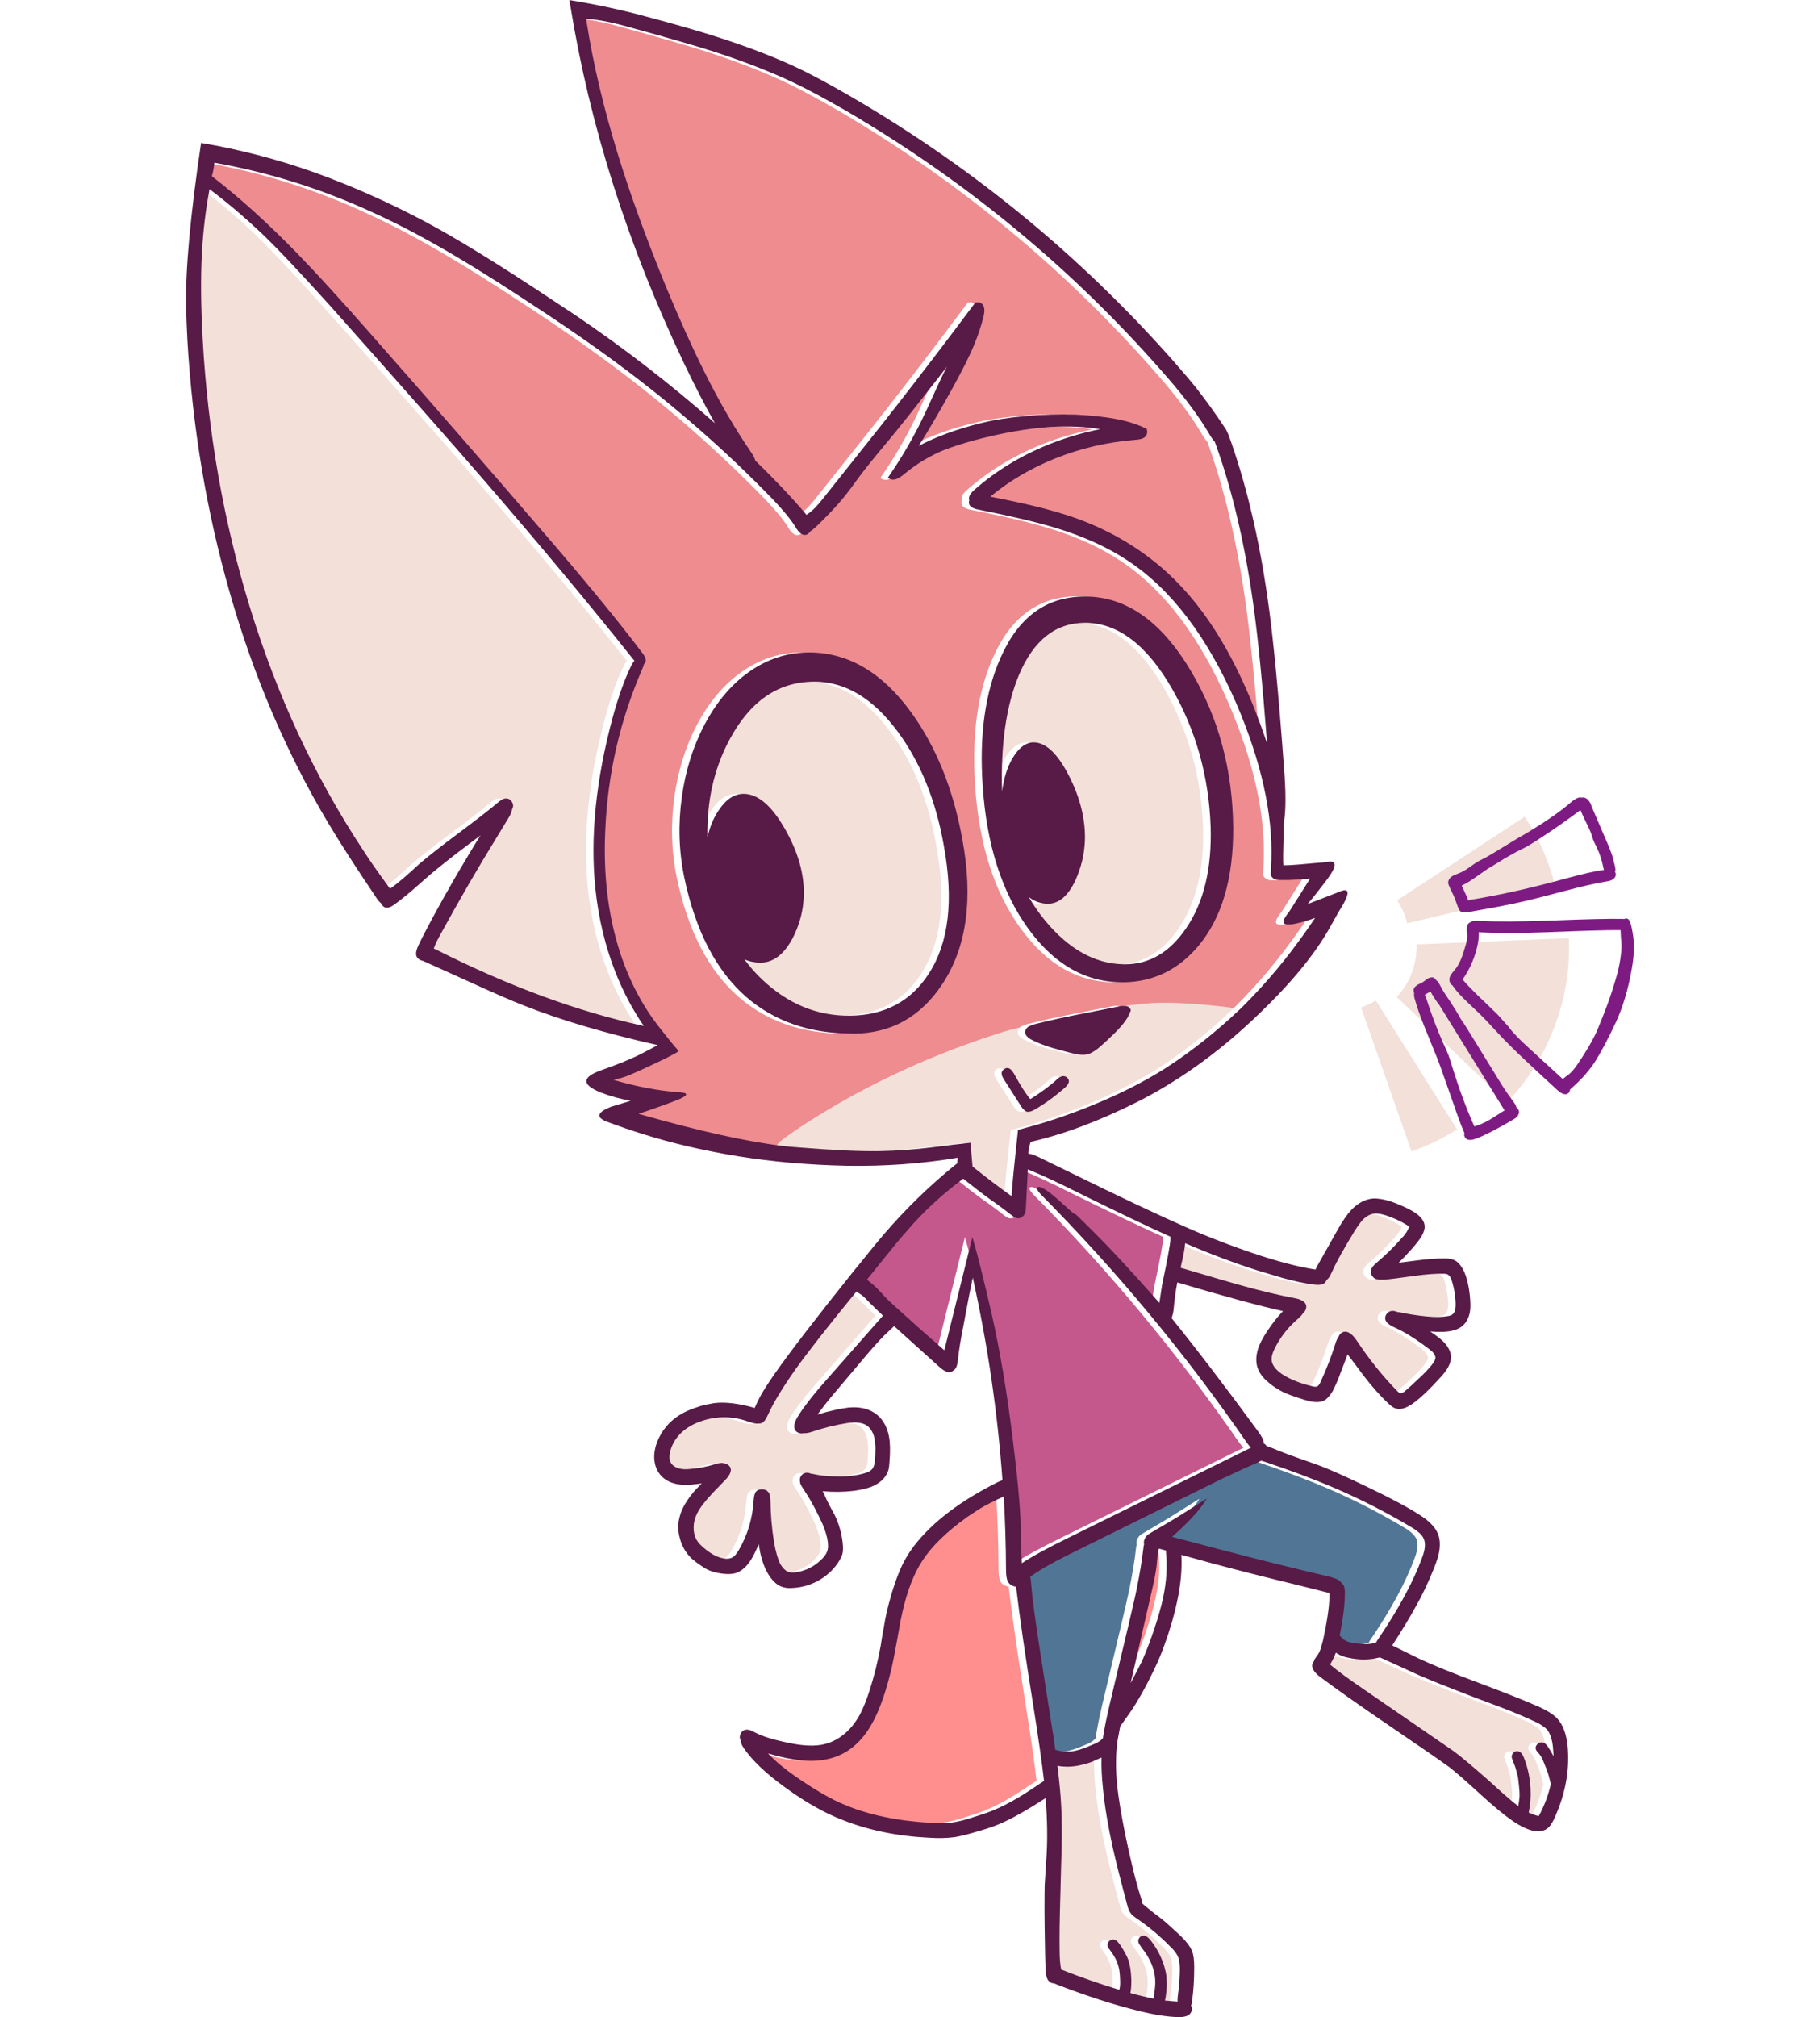
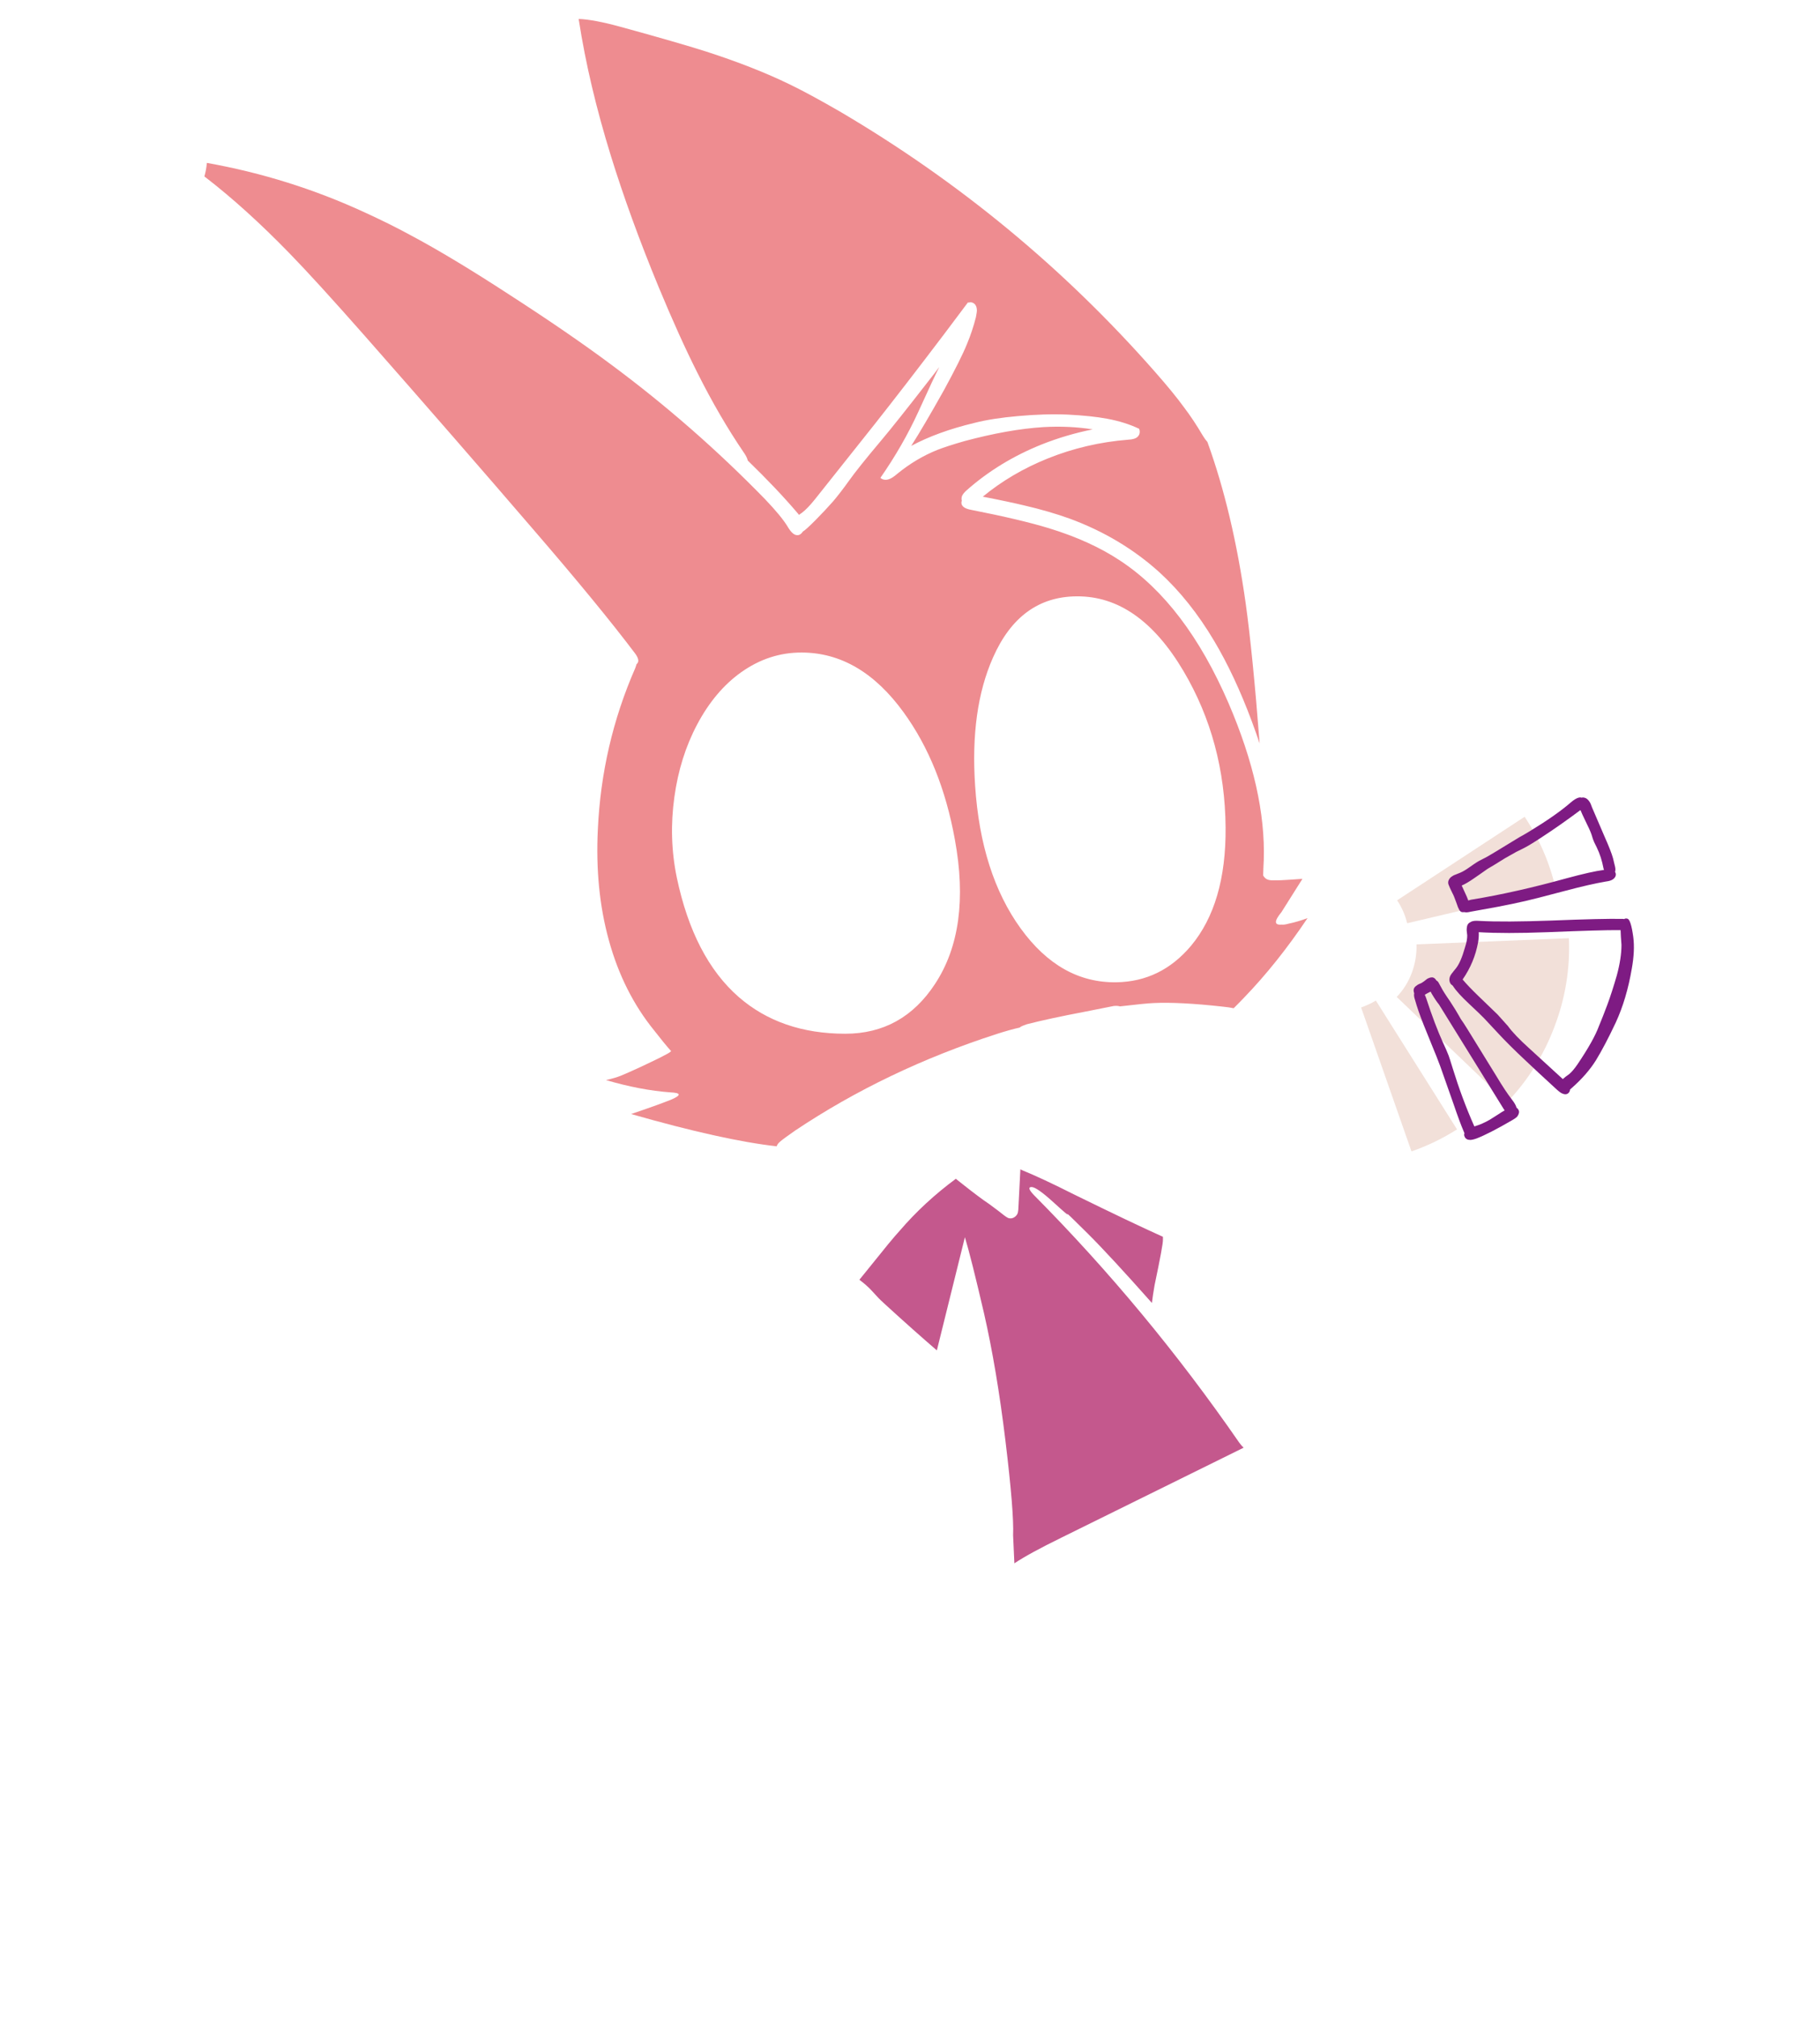
<svg xmlns="http://www.w3.org/2000/svg" version="1.1" id="Layer_1" x="0px" y="0px" viewBox="0 0 1471.7 2050" style="enable-background:new 0 0 1471.7 2050;" xml:space="preserve" width="1850px" height="2050px">
  <style type="text/css">
	.st0{fill:#F2E0D9;}
	.st1{fill:#7E1B83;}
	.st2{fill:#FF8E8E;}
	.st3{fill:#517595;}
	.st4{fill:#C4588D;}
	.st5{fill:#EE8C90;}
	.st6{fill:#581A46;}
</style>
  <g transform="matrix( 1, 0, 0, 1, -321.9,-41.55) ">
    <g>
      <g id="Layer0_0_MEMBER_0_FILL">
        <path class="st0" d="M1572.6,1001.3c0.3,9.9-1.3,19.4-4.7,28.7c-3.4,9.2-8.5,17.5-15.4,24.7l112,107.2     c21.4-22.4,37.5-48.1,48.4-77.1c11-28.8,15.9-58.8,14.6-89.8L1572.6,1001.3 M1552.9,956.5c4.8,7.2,8.2,15,10.2,23.3l150.9-35.5     c-6.1-26.1-16.6-50.3-31.5-72.7L1552.9,956.5 M1531.3,1058.4c-4.7,2.8-9.7,5.1-15,7l51.2,146.3c16.3-5.7,31.8-13.2,46.3-22.4     L1531.3,1058.4z" />
      </g>
    </g>
  </g>
  <g transform="matrix( 1, 0, 0, 1, -341.85,-15.55) ">
    <g>
      <g id="Layer0_0_MEMBER_1_FILL">
        <path class="st1" d="M1617.6,1018.9l-2.8-5.1c-0.6-0.9-1.3-1.5-2.1-1.9c-0.8-1.3-1.6-2.2-2.7-2.7c-1.6-0.8-3.9-0.4-6.6,1.1     c-2.4,2-4.3,3.4-5.7,4.2c-2.4,0.9-4.1,1.8-5.1,2.7c-2.4,1.5-3.4,3.6-2.8,6.3c0.1,0.5,0.3,1,0.4,1.5c-0.4,1.8-0.1,4,0.8,6.6     c2,7.2,5,15.8,8.9,25.6c2.3,5.7,5.7,14.1,10.2,25.2c1.1,2.5,3.3,8,6.5,16.5l13.5,38.3c4.3,12.7,7.8,22,10.4,28.1     c0.3,0.6,0.5,1.3,0.8,1.9c-0.5,1.1-0.4,2.3,0.2,3.6c1,2.2,2.9,3.2,5.7,3.2c1.5,0,3.7-0.5,6.5-1.5c8.5-3.3,20.6-9.5,36.2-18.6     c2.8-1.6,4.6-3,5.3-4c1.6-2.4,2-4.5,1.1-6.3c-0.5-1-1.2-1.8-2.1-2.3c-0.5-2.2-2-4.9-4.6-8.2c-4.7-6.1-9.8-13.8-15.4-23.2     l-29.6-48c-3.3-5.3-5.3-8.4-5.9-9.1c-0.6-0.8-1.7-2.5-3.2-5.3s-4.5-7.6-8.9-14.4C1622,1026.5,1619,1021.7,1617.6,1018.9      M1602.3,1029.7c-0.5-1.3-0.9-2.3-1.3-3.2c0.3-0.1,0.4-0.3,0.6-0.4c1.3-0.8,3-1.7,5.3-2.8c0.3,0.6,0.6,1.3,1.1,2.1     c3,5.1,5.5,8.7,7.4,11l66.4,107.2c0.1,0.1,0.3,0.3,0.4,0.4c-1.9,1-4,2.3-6.5,4c-4.4,2.8-7.3,4.6-8.7,5.5     c-4.8,2.8-10,5.1-15.6,6.8c-0.1-0.3-0.3-0.5-0.4-0.8c-8.1-18.3-15.3-37.7-21.6-58.1c-2.3-7.5-3.7-11.8-4.2-13.1     c-1.4-3.7-3.3-8-5.7-13.1C1614.1,1063.3,1608.3,1048.1,1602.3,1029.7 M1656.2,951.4c-3.7-0.3-6.3,0-8,0.8c-0.5,0.3-1,0.6-1.5,0.9     c-1.8,0.9-2.8,2.7-3,5.3c-0.3,1.6-0.1,4.2,0.4,7.6c0.1,3.2-0.6,7.3-2.3,12.5c-2.8,10-5.9,17.1-9.3,21.3c-1.5,1.8-2.6,3.1-3.2,4     c-1.4,1.6-2.3,3.1-2.8,4.4c-0.6,1.8-0.7,3.5-0.2,5.1c0.5,1.8,1.5,3,2.8,3.6c0.1,0.3,0.3,0.5,0.6,0.8c3,4.7,8.5,10.7,16.3,18     c7.7,7.2,12.8,12.1,15.2,14.6c2.4,2.5,7.1,7.6,14.2,15.2c7,7.6,16.5,17.1,28.7,28.5c6.8,6.5,17.1,16,30.9,28.7     c2.7,2.4,4.6,3.8,5.9,4.2c2.9,1.3,5.2,0.8,6.8-1.3c0.6-0.9,0.9-1.8,0.9-2.8c0.5-0.5,1.1-1,1.7-1.5c10.5-9.2,18.7-18.7,24.7-28.3     c5.9-9.7,12.7-22.5,20.1-38.3c7.3-15.8,12.8-34.1,16.3-54.8c2.2-12.1,2.7-22.8,1.5-32.1c-1.6-11.8-3.6-18-5.9-18.6     c-1.3-0.4-2.4-0.3-3.4,0.4c-0.4-0.1-0.8-0.2-1.3-0.2c-13.9-0.3-38.3,0.3-73.1,1.7C1698.2,952.2,1673.9,952.4,1656.2,951.4      M1655.2,973c0.6-3.9,0.8-7.3,0.6-10.1c17.8,1.1,41.1,1.1,69.6,0c36.9-1.5,61.1-2.2,72.5-2.1c0.8,0,1.5,0,2.1,0     c0.1,3.8,0.4,8.8,0.9,15c0,9.1-1.6,19.4-4.7,30.9c-3.3,11.4-6.5,21.4-9.7,30c-3.2,8.5-6,15.7-8.5,21.6     c-3.5,9.6-10.8,22.6-21.8,38.9c-3.2,4.6-5.9,7.8-8.4,9.9c-2.8,1.9-4.9,3.6-6.5,5.1l-34.2-31.3c-10-9-17.2-16.5-21.6-22.6     l-10.4-11.6c-6.7-6.5-13.3-12.8-19.9-19.2c-6.7-6.5-11.8-11.8-15.4-16.1c-0.1-0.1-0.3-0.3-0.4-0.4     C1647.4,999.5,1652.7,986.8,1655.2,973 M1625,910.7c-0.4,1.5-0.3,2.8,0.2,4c0.5,1.5,1.8,4.3,3.8,8.4c0.9,1.5,2.2,4.6,3.8,9.1     l1.9,5.3c0.9,2.2,1.7,3.5,2.5,4.2c0.9,0.8,2,1,3.4,0.8c0.1,0,0.3,0,0.6,0c1.5,0.4,3.6,0.3,6.3-0.4c6.3-1.1,15.7-2.8,28.1-5.1     c11.1-2.2,20.5-4.1,28.1-5.9c5.1-1.1,18.6-4.6,40.6-10.4c16.6-4.4,30.2-7.5,40.8-9.3c3.2-0.4,5.6-1.1,7.2-2.3     c1.1-0.8,2-1.8,2.5-3c0.5-1.3,0.5-2.5,0-3.6c-0.1-0.4-0.3-0.7-0.4-0.9v-0.2c0.6-1.5,0.4-4-0.6-7.4l-1.5-6.3     c-1.3-4.7-4.2-12.1-8.7-22.2l-12.7-29.6c-0.8-2.4-1.6-4.4-2.7-5.9c-1.5-2.2-3.2-3.4-4.9-3.8c-1-0.3-2-0.3-2.8,0     c-0.8-0.3-1.6-0.3-2.5-0.2c-2.3,0.4-5.2,2.1-8.7,5.1c-10.2,8.9-24.4,18.7-42.3,29.6c-3.8,2.3-7.1,4.2-9.9,5.7     c-11,6.7-19.1,11.6-24.3,14.8c-5.6,3.4-9.7,5.8-12.3,7c-3.3,1.6-5.4,2.8-6.3,3.4c-0.9,0.5-3.7,2.4-8.4,5.7     c-3.4,2.4-6.3,4.1-8.7,5.1c-2,0.8-3.6,1.4-4.7,1.9c-1.8,0.6-3.2,1.4-4.4,2.3C1626.5,907.7,1625.6,909.1,1625,910.7 M1678.2,890.4     c2.3-1.5,5.5-3.4,9.7-5.7c4-2.4,8.2-4.6,12.3-6.5c4-1.9,10.8-5.9,20.1-12.1c12.3-8,25.2-17.1,38.9-27.3c1.1,2.8,2.7,6.1,4.6,10.1     c3.4,6.8,5.6,11.7,6.6,14.6c1,3.5,1.9,6.1,2.7,7.8l2.7,5.5c3.2,6.6,5.4,13.6,6.8,21.1c0.1,0.6,0.3,1.2,0.6,1.7     c-8.7,1.1-21.4,4-38,8.5c-34.7,9.6-67.1,16.9-97.2,21.8c-1.1,0.3-2.1,0.5-2.8,0.8c-0.4-1.1-0.9-2.4-1.5-3.8l-2.5-5.5     c-1-2.3-1.9-4.2-2.7-5.9c3.5-1.5,7.5-3.9,12-7c3.2-2.2,7.9-5.4,14.2-9.9C1671.3,894.7,1675.8,892,1678.2,890.4z" />
      </g>
    </g>
  </g>
  <g transform="matrix( 1, 0, 0, 1, -308.55,-45.85) ">
    <g>
      <g id="Layer0_1_MEMBER_0_FILL">
-         <path class="st0" d="M1231.5,1832.1c-1.6,0.6-3.4,1.4-5.3,2.3c-4.3,2-8.7,3.7-13.3,4.9c-8.6,2.4-17.3,2.9-26.2,1.5     c2,16.3,3.3,30,3.8,41.2c0.9,15.7,0.8,37.1-0.2,64.1l-0.6,23.7c-0.8,26.6-1,46.4-0.8,59.6c0,6.8,0.5,12.9,1.5,18.2     c0.3,0.1,0.5,0.3,0.8,0.4c18.5,7.3,37.9,14.1,58.3,20.3c0.1-0.4,0.3-0.8,0.4-1.3c0.5-2.3,0.6-5.7,0.4-10.2     c-0.3-5.3-0.8-9.2-1.5-11.8c-1.3-5.3-4.2-11.1-8.9-17.3c-1-1.3-1.6-2.3-1.9-3c-0.6-2-0.3-3.9,0.9-5.5c1.5-1.6,3.3-2.3,5.3-1.9     c1.4,0.3,2.6,0.9,3.6,2.1c0.5,0.5,1.5,1.8,3,3.8c3.9,6.1,6.5,10.9,7.8,14.4c1.9,5.2,3,12.1,3.2,20.9c0,5.3-0.3,9.3-0.8,12     c-0.1,0.4-0.2,0.8-0.2,1.1c8.5,2.4,16.4,4.3,23.7,5.7c0-0.9,0.1-1.8,0.2-2.8c0.8-4.6,1.2-8,1.3-10.2c0.6-9.7-1.6-19.1-6.6-28.1     c-1.6-3.3-4-6.8-7-10.4c-2.2-3-3.3-5-3.4-5.9c-0.4-1.6,0-3.2,1.1-4.7c1.1-1.4,2.7-2.1,4.6-2.1c1.6,0.1,3.7,1.5,6.1,4.2     c5.9,7.3,10.5,15.6,13.7,24.7c2,6.2,3.1,11.6,3.2,16.3c0.3,4.4-0.1,10-0.9,16.7c-0.3,1.6-0.6,3-0.9,4.2c4.6,0.5,8.9,0.9,12.9,1.1     c-0.1-1.6-0.1-3.5,0.2-5.5c1.3-9.5,2-18.5,2.1-26.9c0-5.8-0.6-10.1-1.7-12.7c-1.3-3.3-3.7-6.6-7.4-10.1     c-10.2-10.6-21.4-20.1-33.6-28.5c-3-2-5.2-3.7-6.5-5.1c-1-1.3-1.8-2.5-2.3-3.6c-0.8-1.5-1.4-3.4-1.9-5.5     c-6.7-24.9-11.6-44.5-14.8-58.6c-4.8-21.8-8.1-41.6-9.9-59.6C1231.8,1852.6,1231.3,1841.9,1231.5,1832.1 M1482.1,1730.5     c-3.3-0.6-6.3-1.6-8.9-3c-1.1-0.6-2.3-1.3-3.4-2.1c-1.5,4-3.5,8.1-5.9,12.1c7.6,6.3,19.6,15.2,36.1,26.6l89.4,61.5     c8.1,6.1,19.7,15.8,34.9,29.2l15.2,13.7c6.5,5.8,11.6,10.1,15.6,12.9c0.8-4.3,1.2-7.6,1.3-9.9c0.1-2.5-0.1-6.1-0.6-10.6     c-0.6-5.8-1-8.9-1.1-9.3l-1.5-5.7c-0.9-3.4-1.9-6.4-3-8.9c-1.1-3-1.7-4.6-1.7-4.7c-0.4-2,0.3-3.8,1.9-5.3     c1.6-1.5,3.5-1.8,5.7-0.9c1.9,0.8,3.5,2.8,4.7,6.1c4,10.1,6.3,20.8,6.8,32.1c0.4,8.1-0.3,16-1.9,23.7c3.4,1.6,6.8,2.8,10.2,3.6     c5.7-10.5,9.8-21.4,12.3-32.6c-1.5-6.1-2.5-9.6-2.8-10.6c-0.8-2.5-2.2-6.2-4.2-11c-1.6-4.3-3.4-7.5-5.3-9.5     c-1.3-1.4-2.1-2.5-2.5-3.2c-1.1-2.4-0.7-4.5,1.3-6.3c1.6-1.8,3.7-2.2,6.3-1.3c1.6,0.6,3.4,2.4,5.1,5.3c1.8,2.7,3.4,5.5,4.9,8.5     c-0.1-2.9-0.3-5.9-0.6-8.9c-0.8-8.2-2.8-14.4-6.1-18.4c-2.5-2.7-6.5-5.3-11.8-7.8c-10-4.7-22.1-9.7-36.2-15.2     c-16.3-6.1-28.6-10.7-36.8-13.9c-16.2-6.2-31.4-12.3-45.7-18.4c-8-3.7-20.7-9.5-38.3-17.5c-0.1-0.1-0.3-0.2-0.4-0.2     c-0.1-0.1-0.3-0.2-0.4-0.2c-0.3,0-0.4,0-0.6,0C1503.6,1733,1492.9,1733.1,1482.1,1730.5 M1508.6,1279.2c-4,0.5-7.9,2.6-11.6,6.3     c-1.8,1.8-4.4,5.4-8,10.8c-11.1,18.2-18.6,31.6-22.4,40.2c-2,4.4-3.5,7.1-4.4,8.2c-0.8,0.9-1.5,1.6-2.1,2.1     c-0.5,1.5-1.4,2.7-2.7,3.4c-1.9,1.3-5,1.6-9.3,1.1c-9.5-1-21.1-3.5-34.7-7.4l-23.3-7c-22.8-7.2-47.3-16.4-73.6-27.7     c-0.3,4.6-1.7,12.5-4.4,23.7c-0.1,0.4-0.2,0.8-0.2,1.3c0.3,0,0.6,0.1,0.9,0.2c32.9,9.7,51.9,15.3,57.1,16.7     c21.6,6.1,40.9,10.7,57.7,13.9c5.9,1.1,9.7,3,11.2,5.7c1,1.8,1.1,3.7,0.2,5.9c-0.5,1.5-1.3,2.7-2.5,3.4c-1.1,1.9-3,4-5.7,6.3     c-10.1,8.7-18,19-23.7,30.7c-2,4.3-3,7.8-2.8,10.4c0.3,5.3,4,10.4,11.2,15.2c8.5,5.3,18.7,9.4,30.7,12.1c1.9,0.5,3.4,0.5,4.6,0     c1-0.5,2-1.8,3-3.8c6.5-14,11.6-27.3,15.4-39.7c1-3.2,2.2-5.7,3.6-7.6c0.3-0.6,0.6-1.2,0.9-1.7c1.4-1.8,3.2-2.7,5.3-2.8     c3.7-0.1,7.6,2.8,11.8,8.9c12.5,19,26.3,36.1,41.2,51.4c1.4,1.4,2.5,2.2,3.2,2.3c1.3,0.1,2.8-0.6,4.6-2.1     c3.5-2.9,9.7-8.5,18.4-16.9c5.2-5.2,8.8-9.3,10.8-12.3c1.3-2,1.9-3.7,1.9-4.9c0-1.6-1-3.6-3-5.9c-1.6-1.5-5-4.1-10.1-7.8     c-10.6-7.6-19.6-13-26.9-16.3c-6.7-2.8-10.4-5.8-11-9.1c-0.3-1.8,0.1-3.4,1.1-4.9c1-1.6,2.3-2.7,4-3.2c2-0.6,4.6-0.3,7.6,0.9     c0.6,0,1.3,0.1,2.1,0.2c8.2,1.8,17.3,3.2,27.1,4.2c9.1,0.9,16.5,0.8,22.2-0.4c2.4-0.5,4-1.2,4.7-2.1c1.1-0.9,2-2.8,2.5-5.9     c0.4-3,0.3-6.6-0.2-10.8c-0.6-6.2-1.8-12-3.6-17.5c-1-3.2-2.3-5.1-4-5.9c-0.8-0.5-2.2-0.8-4.2-0.8c-7.8-0.3-18,0.5-30.4,2.3     c-16.2,2.3-26.3,3.5-30.2,3.8c-2.7,0.1-4.9,0-6.6-0.4c-2-0.1-3.7-1.1-4.9-2.8c-2-2.3-2.5-4.9-1.3-7.8c0.8-1.8,2.5-3.8,5.1-6.1     c9-7.6,17.3-15.8,25.1-24.5c4.3-4.4,7-8.6,8.2-12.5c-7.3-4.8-15.8-8.7-25.2-11.8C1515,1279.4,1511.5,1279,1508.6,1279.2      M1009.3,1382.8l-13.7-13.3c-2.7-2.9-5.1-5.2-7.2-6.8c-2.2-1.4-3.7-2.5-4.7-3.2c-0.4-0.3-0.7-0.5-0.9-0.8l-1.9,2.1     c-27.3,33.5-47.4,59.3-60.4,77.2c-13.3,18.9-22.6,34.4-28.1,46.5c-1.9,4.2-3.7,6.7-5.5,7.6c-1.3,0.6-2.6,0.9-4,0.8     c-1.9,0.4-5.4-0.3-10.4-1.9c-7.5-2.8-15.2-4.2-23.3-4.4c-8.1-0.1-15.9,1.1-23.5,3.6c-8.2,2.7-15.2,6.6-21.1,12     c-6.3,6.2-10.2,13.2-11.8,21.1c-0.5,3-0.4,5.5,0.2,7.4c1.1,3.7,3.9,6.2,8.4,7.6c3.2,1,7.1,1.3,11.8,0.8c8.7-0.6,17-2.2,24.9-4.6     c4.4-1.4,7.6-1.8,9.5-1.3c0.1,0,0.2,0.1,0.2,0.2c1,0,2,0.3,3,0.8c2.2,1,3.5,2.5,4,4.6c0.6,3-1.1,6.8-5.3,11.2l-12.5,12.9     c-8.4,8.9-13.9,16.1-16.5,21.6c-2.2,4.3-3.3,8.7-3.4,13.1c-0.3,4.9,0.6,9.3,2.7,13.1c1.8,3.2,4.7,6.3,8.7,9.5     c6.7,5.6,13.2,8.9,19.5,9.9c3.2,0.5,5.8,0.3,8-0.8c2.4-1.1,4.7-3.7,7-7.8c8.9-15.3,13.9-31.9,15-49.9c0.3-4.7,1.1-7.8,2.5-9.5     c1.5-1.6,3.5-2.4,6.1-2.3h0.2c2.5,0,4.5,0.8,5.9,2.5c1.6,1.8,2.5,5,2.5,9.7c0.1,13,1.3,26.9,3.6,41.8c1.8,9.7,3.9,17,6.3,21.8     c2.4,4,5,6.7,7.8,8c1.9,0.8,4.9,0.9,9.1,0.4c9.6-1.8,17.8-5.9,24.5-12.5c4-3.5,6.4-7.3,7-11.4c0.3-1.4,0.3-3.6,0-6.6     c-0.8-5.6-2.5-11.6-5.3-18.2c-1.6-3.9-4.4-9.6-8.4-17.1c-3-5.9-5.8-10.8-8.4-14.4c-3.2-4.8-4.9-7.7-5.3-8.5     c-0.3-0.5-0.4-1-0.6-1.5c-0.1-0.4-0.2-0.8-0.2-1.1c-0.6-2.8-0.2-5.1,1.3-7c1-1.4,2.5-2.3,4.6-2.7c1.8-0.3,3.4,0,4.7,0.8     c1.3,0.1,2.8,0.4,4.6,0.8c4.2,1,9.6,1.6,16.3,1.9c13.5,0.6,24.8-0.4,33.8-3c4-1.1,6.8-2.8,8.4-4.9c1.3-1.9,2-4.5,2.3-7.8     c0.4-4.3,0.6-8.7,0.6-13.3c-0.3-5.3-0.9-9.6-1.9-12.9c-1.8-4.8-4.4-8.2-7.8-10.2c-4.2-2.5-10.6-3.2-19.4-1.9     c-11.6,1.9-23.1,4.7-34.4,8.5c-3.9,1.4-7.1,2-9.7,1.7c-1.3,0.4-2.6,0.4-4,0c-2-0.5-3.5-1.6-4.6-3.4c-1.5-3.3-0.8-7.5,2.3-12.5     c4.2-7.2,11.7-17.3,22.6-30.2L1009.3,1382.8 M324.8,238.1c-3.9,20.4-6.5,42.2-7.8,65.5c-1.3,25.4-1,54.3,0.8,86.7     c5.3,94.6,21.2,185.1,47.6,271.4c27.8,91.1,66.4,174,115.8,248.6c6.5,10,14.9,22.1,25.4,36.4c0.6,0.8,1.2,1.5,1.7,2.3     c4.3-3,9.1-6.8,14.4-11.4c3.4-2.9,8.4-7.4,15-13.5c8.9-7.7,22.1-18.2,39.9-31.3c18.5-13.8,31.8-24.2,40-31.1     c3.5-3,6.5-4.5,8.7-4.4c2.5,0,4.6,1.3,6.1,3.8c1.3,2.4,1.3,4.7,0,7c-0.1,0.3-0.2,0.5-0.2,0.8c-0.4,2.2-1.5,4.8-3.4,8l-12.7,20.9     c-18.5,30-36.9,61.8-55.4,95.5c-3.8,6.7-6.5,12.2-8,16.5c0.9,0.4,1.8,0.8,2.8,1.3c73.8,37.2,144,63,210.7,77.4     c-11.3-16.4-20.8-34.5-28.7-54.3c-10.5-26.6-17.3-55-20.5-85.2c-5.4-52.1,0.4-110,17.5-173.6c5.9-21.8,12.3-39.4,19-52.9     c1-2.2,2.1-3.8,3.2-4.9c-0.3-0.4-0.6-0.8-0.9-1.1c-43.6-54.9-94.1-115.4-151.3-181.6c-35.4-40.9-87.6-100-156.4-177.3     c-31.6-35.2-55.5-60.3-71.5-75.5C360,266.2,342.7,251.6,324.8,238.1 M1153.9,1094.4c0.1-1.6,0.9-3.1,2.3-4.4     c-6.5,1.4-14.2,3.5-23.3,6.5c-75.2,24.3-143.5,57.1-205.2,98.3c-7.6,5.3-12.7,9-15.2,11.2c-1.9,1.6-3,3.2-3.4,4.7     c4,0.5,8,0.9,11.8,1.1c0.9,0.1,1.8,0.2,2.7,0.2c36.2,2.9,63.6,4.2,82.2,3.8c18.9-0.4,36.6-1.6,53.1-3.8s29.9-3.7,39.9-4.7     c0.3,6.5,0.8,14.2,1.7,23.3c0,0.3,0,0.5,0,0.8c0.5,0.4,1.1,0.8,1.7,1.3c12.8,10.4,25.4,20,38,28.8c0.5-9.1,2.7-31.5,6.6-67.2     c2.3-0.6,4.6-1.3,6.8-1.9c23-6.1,46.8-14.2,71.4-24.3c31.4-13,58.3-27.2,80.7-42.5c20.1-13.8,39-28.7,56.6-44.6     c3.8-3.5,7.6-7.1,11.4-10.6c-2.7-0.6-6.5-1.2-11.6-1.7c-29-3.2-52.1-4.4-69.5-3.6c-5.7,0.3-17.2,1.4-34.5,3.4     c0.4,0.1,0.7,0.3,0.9,0.4c1.3,1,2.1,2.2,2.5,3.6c-0.9,2.5-2.1,5.1-3.6,7.8c-3.2,5.1-7.8,10.6-14,16.5c-9.4,9-15.4,14.4-18,16.1     c-3.3,2.3-6,3.7-8.2,4.2c-3.9,1-9.4,0.6-16.5-1.1l-10.2-2.7c-13.2-3.4-23.3-7.1-30.6-11c-0.3-0.1-0.5-0.3-0.8-0.4     C1155.6,1099.7,1153.8,1097.2,1153.9,1094.4 M1132.3,1143c-1.8-2.8-2.5-5.1-2.3-7c0.3-1.5,1.1-2.7,2.7-3.6c1.4-1,2.8-1.3,4.4-0.8     c1.8,0.5,3.6,2.4,5.5,5.7c7,12.7,12.5,21.2,16.5,25.6c3-1.6,7.8-4.8,14.2-9.5c5.9-4.4,9.5-7.2,10.6-8.4c0.8-0.6,1.8-1.6,3.2-3     c1.3-1,2.5-1.7,3.6-2.1c1.8-0.6,3.5-0.4,5.1,0.6c1.6,1.1,2.5,2.6,2.5,4.4c0,1.9-1.5,4.2-4.4,6.8c-10.8,9.2-21.1,16.6-30.9,22.2     c-2.8,1.5-5.1,2.2-7,1.9c-1.8-0.4-3.7-2-5.7-4.7L1132.3,1143 M842.5,869.1c7.5-11.1,15.9-16.6,25.4-16.5     c14.4,0.1,28.4,12.1,41.9,35.9c13.4,23.4,19.7,46.2,19,68.3c-0.5,14.8-4.3,29-11.4,42.7c-8.9,16.4-19.8,24.7-32.8,24.7     c-5.7,0-11.1-1.1-16.1-3.4c5.3,7.3,11.3,14.2,18,20.5c26.2,24.8,55.9,37.1,89.2,36.8c35.4-0.4,62.2-14.7,80.3-42.9     c20.2-31.4,25.3-74.6,15.2-129.8c-8.1-46.2-23.8-85-47.1-116.3c-25.1-33.7-53.3-50.5-84.6-50.5c-36.4,0-65.2,19.7-86.2,59     c-15.7,29.4-23.2,62.5-22.4,99.4C833.3,886.1,837.2,876.8,842.5,869.1 M1253.4,1025.9c25.7,0.6,47.1-11.6,64.1-36.6     c18-26.4,26.2-60.9,24.7-103.2c-1.8-50.6-14.7-97-38.7-139.3c-25.8-45.3-55.5-67.9-89-67.9c-29.9,0-52.3,17.7-67.2,53.1     c-12.9,31-18.6,70.4-17.1,118.2c1.8-13.7,5.4-25,10.8-34c6.5-10.6,13.7-15.9,21.6-15.8c12.3,0.1,24.2,11.5,35.7,34.2     c11.4,22.4,16.8,44.2,16.1,65.3c-0.5,14.2-3.7,27.8-9.7,40.8c-7.5,15.8-16.8,23.7-27.9,23.7c-7,0-13.4-2.3-19.4-6.8     c4.9,8.6,10.5,16.6,16.7,24.1C1198.1,1010.5,1224.5,1025.2,1253.4,1025.9z" />
-         <path class="st2" d="M1290,1619.7h-0.2c-0.3,0.6-0.4,1.3-0.6,2.1c-0.6,3.3-1.2,8.3-1.7,15c-0.5,5.6-2,13.8-4.6,24.7l-21.8,94.9     c0.6-1.1,1.3-2.3,1.9-3.6l9.7-18.8c2.7-6.1,5.4-12.9,8.2-20.5c6.2-17,10.6-31.8,13.3-44.4c3.4-16.3,4.4-31.5,2.8-45.5     c0-0.6,0-1.3,0-1.9L1290,1619.7 M1107.6,1579.3l-12.5,8.2c-20.9,14.9-36.1,29.7-45.7,44.2c-8.7,13.3-15.6,31-20.5,53.1     c-1.4,6.2-3.2,15.6-5.3,28.1c-2.3,12.5-4.1,21.9-5.5,28.1c-2.5,10.9-5.3,20.6-8.2,29c-8,24-18.4,41.1-31.3,51.2     c-5.9,4.8-12.5,8.4-19.7,10.6c-9.7,3.2-20.8,4.1-33.2,2.8c-9.1-0.9-20-3.2-32.6-6.8c-0.1,0-0.3-0.1-0.6-0.2     c4.2,4.4,8.9,8.7,14,12.9c7.7,6.3,17.6,13.3,29.6,20.9c8.5,5.3,16.3,9.8,23.5,13.5c27.7,13.8,61.3,21.6,100.8,23.3     c5.6,0.4,11.1,0.4,16.5,0c7.3-0.8,15.9-2.8,25.8-6.3c7.6-2.3,13.9-4.4,18.8-6.5c8-3.3,16.6-7.7,26-13.3     c5.4-3.3,13.6-8.6,24.5-15.9c0.4-0.3,0.8-0.4,1.1-0.6c-0.1-0.4-0.2-0.8-0.2-1.1c-1.8-16.1-5.4-41.7-11-76.9     c-7.6-46.9-13.3-86.8-17.3-119.6c-1,0.1-2.1-0.1-3.2-0.6c-2-0.8-3.7-2.1-4.9-4c-1.4-2.4-2.1-6.5-2.1-12.3     c-0.1-24.9-0.9-49.8-2.3-74.6C1121.9,1571.4,1113.7,1575.6,1107.6,1579.3z" />
-         <path class="st3" d="M1169.1,1724.6l10.8,69.1c1.8,10.9,3.4,21.1,4.7,30.6c0.8,0.1,1.8,0.4,3,0.8c5.7,1.5,11.8,1.5,18.2,0     c4-0.9,9.9-3,17.5-6.3c3.5-1.4,6.2-2.9,8-4.6l1.7-1.7c1.3-8.5,3.5-19.8,6.8-34l18.6-78.4c4.4-18.6,7.5-31.9,9.1-40     c3-14.9,5.3-28.4,6.6-40.4c0.1-1.6,0.4-3.1,0.8-4.4c-0.1-0.1-0.2-0.3-0.2-0.4c-0.4-2.9,0.7-5.8,3.2-8.5     c0.9-0.9,6.4-4.2,16.5-10.1c8-4.6,22.7-13.7,44.2-27.3c-6.5,10.9-18.2,23.8-35.3,38.9l46.7,12.3c41.1,10.8,79,20.2,113.7,28.3     c4.9,1.4,8.2,2.7,9.7,4c0.9,0.6,1.6,1.4,2.1,2.3c0.9,0.6,1.6,1.5,2.3,2.7c0.8,1.6,1.1,3.9,1.1,6.8c0.1,11.3-1.6,25.9-5.3,44     c0.8,0.6,2.1,1.9,4,3.8c2.8,2.2,7,3.5,12.7,4c8.7,1.3,15.5,0.9,20.3-0.9h0.2c0.4-1,0.9-2,1.7-3c21-30.9,36-58.6,45-83.3     c3-8,3.6-14.2,1.7-18.8c-1.4-3.8-5.6-7.8-12.7-12c-25.7-15.3-52-28.7-78.9-40.2c-20.1-8.6-43.6-17.4-70.4-26.4     c-1.1-0.4-2.2-0.7-3.2-0.9h-0.2c-1.3,0.8-3.7,1.9-7.2,3.4c-5.1,2-16.3,7.1-33.6,15.4l-157.3,77.8c-16.6,8.2-28.8,15.3-36.6,21.3     c0.4,1.6,0.6,3.6,0.8,5.9C1160.9,1668.4,1164,1691.9,1169.1,1724.6z" />
        <path class="st4" d="M1092.1,1244.7c-0.4-0.4-0.8-0.7-1.1-0.9c-21.5,15.9-40.5,33.5-56.9,52.6c-2.7,2.9-6.5,7.4-11.6,13.5     l-29.6,36.6c0.1,0,0.3,0.1,0.4,0.2c4.7,3.5,8.6,7,11.8,10.4l7.2,7.8c0.8,0.9,3.4,3.4,7.8,7.4c18.6,17,35.8,32.3,51.6,45.9     l28.5-115c4.2,13.7,10.6,39.3,19.4,77.1c8.6,37.7,15.9,80.9,21.8,129.6c5.9,48.7,8.5,80.8,7.8,96.2l1.3,28.5     c10.5-7,26.4-15.6,47.6-26l185.4-91.5c-1.4-1.3-2.8-3-4.4-5.1c-62.4-90.3-132-174.3-208.9-251.8c-5.1-5.4-5.8-8.1-2.1-8     c3.5,0.1,10.9,5.3,22,15.4c11.1,10.1,15.9,14.2,14.4,12.1c-1.5-2,5.3,4.6,20.5,19.7c15.2,15.1,36.9,38.6,65.3,70.6     c0.6-5.1,1.5-11.1,2.7-18c5.8-27.6,8.7-43.1,8.5-46.5c0-1,0-1.9,0-2.7c-0.6-0.4-1.3-0.7-1.9-0.9c-20-9-49.3-23-87.9-41.9     c-22.4-11.3-40-19.5-52.8-24.7c-0.9-0.4-1.6-0.8-2.3-1.1l-2.1,40.8c-0.1,0.5-0.2,1-0.2,1.5c-0.1,2.2-1,4-2.7,5.5     c-2.2,1.9-4.6,2.5-7.2,1.7c-1.1-0.4-3.3-1.8-6.5-4.4c-1-0.9-5.4-4.2-13.1-9.9c-6.5-4.3-15.4-11-26.9-20.1L1092.1,1244.7z" />
        <path class="st5" d="M1258.3,615.8c-20.1-13.4-44.4-24.5-72.9-33.2c-19-5.8-45.2-12-78.8-18.6c-5.6-1-8.8-2.9-9.7-5.7     c-0.4-1.3-0.3-2.5,0.2-3.6c-0.4-1.1-0.4-2.3-0.2-3.4c0.4-2.3,2.2-4.7,5.3-7.4c22-19.4,47.3-34.8,75.9-46.3     c16.8-6.7,34.2-11.8,52-15.4c-15.8-2.5-32.5-3.3-50.1-2.3c-23.9,1.5-50.6,6.3-80.1,14.2c-11.9,3.4-21.1,6.4-27.5,8.9     c-14.5,5.8-28.1,13.9-40.6,24.1c-3.8,3.3-6.9,5.3-9.3,5.9c-1.9,0.6-3.8,0.6-5.7,0c-1-0.4-1.8-0.9-2.5-1.5     c14.9-21.4,27.8-43.7,38.5-67c10.6-23.4,17.8-38.7,21.4-45.7c-3.5,4.7-7,9.2-10.4,13.5c-22.6,29.1-38.8,49.5-48.6,61.1     c-16.1,19.1-27,32.8-32.8,41c-5.8,8.1-11.2,15.1-16.1,20.9c-5.1,5.8-11.1,12.2-18,19.2c-7,7-11.2,10.8-12.7,11.4     c-0.1,0.3-0.3,0.4-0.4,0.6c-1.6,2.3-3.5,3.4-5.7,3.2c-3-0.1-6.2-3-9.5-8.7c-4.4-7.2-12.1-16.5-23-27.9     c-48-49.3-99.9-94.8-155.8-136.3c-28.7-21.4-62.9-44.9-102.7-70.6c-40-26.1-73.9-46.5-101.7-61.3c-14.9-8.1-30.5-15.8-46.7-23.2     c-50.9-23.5-104.3-40.3-160.4-50.3c-0.5,5.1-1.3,9.4-2.3,12.9c-0.1,0.3-0.2,0.6-0.2,0.9c0.5,0.4,1.1,0.8,1.7,1.3     c26.8,20.7,55,46.2,84.5,76.5c18.6,19.1,44.2,47.2,76.9,84.3c62.5,71,119.5,136.5,171,196.4c44.8,51.9,79.4,94,103.8,126.4     c3.4,4.7,4,8.1,1.9,10.2c-0.3,0.3-0.4,0.4-0.6,0.6c-0.3,1.1-0.7,2.5-1.3,4c-22.8,52.1-35.4,106.8-38,164     c-2,40.6,1.7,78.1,11.2,112.5c9.7,35.3,25.1,65.9,46.1,91.7c6.5,8.4,12.2,15.4,17.3,21.1h-0.2c-0.9,0.9-2.1,1.7-3.6,2.5l-8.4,4.4     c-16.8,8.2-29.9,14.2-39.1,18c-3.8,1.5-8.8,3-15,4.4c23.2,6.8,45,11,65.7,12.5c10.9,0.5,10.9,3,0,7.6     c-9.9,3.9-23.3,8.7-40.2,14.4c62,17.7,111.3,28.7,148,32.8c0.4-1.5,1.5-3.1,3.4-4.7c2.5-2.2,7.6-5.9,15.2-11.2     c61.6-41.2,130-74,205.2-98.3c9.1-2.9,16.9-5.1,23.3-6.5c0.3-0.3,0.6-0.5,0.9-0.8c0.8-0.5,2.8-1.3,6.1-2.5     c15.1-3.9,35-8.2,59.8-12.9l28.7-5.7c2.7-0.3,4.7-0.1,6.3,0.4c17.3-2,28.8-3.2,34.5-3.4c17.3-0.8,40.5,0.4,69.5,3.6     c5.1,0.5,8.9,1.1,11.6,1.7c3.5-3.5,7.1-7.1,10.6-10.8c22.4-23.2,43.9-50.1,64.5-80.8c-6.7,2.5-13.2,4.4-19.5,5.7     c-2.8,0.8-5.1,1.1-7,0.9c-7.5,0.6-7.5-3.6,0-12.7c6.3-10,13.4-21.3,21.3-33.8c-7.5,0.5-11.8,0.8-13.1,0.9     c-6.5,0.5-12.1,0.7-17.1,0.6c-2.3,0-4.1-0.3-5.5-0.9c-1.4-0.6-2.5-1.6-3.4-2.8c-0.4-0.5-0.6-0.9-0.8-1.3c0.1-4.8,0.3-10,0.6-15.6     c1.5-47.2-10.4-100.3-35.7-159.2C1339.2,693.3,1302.5,645,1258.3,615.8 M1330,1007.1c-20.4,24.2-45.6,36.5-75.7,37     c-38.1,0.6-70.5-17.6-97.4-54.7c-26.9-37.2-42.4-85.5-46.3-145c-3.5-51.6,2.5-95.1,18.2-130.4c18.2-41.2,46.6-61.9,85-62.1     c42.3-0.4,78.5,25,108.7,76.1c28,47.4,42.2,100.4,42.7,158.8C1365.6,938.6,1353.8,978.6,1330,1007.1 M804.9,855.8     c3.7-26.9,11.4-51.6,23.2-73.8c12-22.6,26.9-40.3,44.6-52.9c19-13.5,39.5-20.2,61.7-20.1c39.7,0.1,74.3,20.4,103.6,60.9     c25.4,35,42.8,78.1,52,129.1c11.1,60.5,4.4,109.4-20.1,146.7c-22.1,33.8-52.6,50.7-91.3,50.7c-43.6,0-79.8-12.5-108.4-37.4     c-30.5-26.7-51.4-67.1-62.8-121.1C801.8,910.9,801,883.5,804.9,855.8 M1275.8,489.7c-1.8,1.8-5,2.8-9.7,3     c-28.7,2.3-56,8.7-82,19.2c-24.5,9.9-46.4,22.8-65.7,38.7c18.1,3.5,32.1,6.5,42.1,8.9c17.2,4,32.5,8.5,45.9,13.3     c34.9,12.8,65.5,31.1,91.7,54.8c20.6,18.9,39.2,42.1,55.6,69.8c13.8,23.2,26.5,50.3,38.1,81.4c2.9,7.8,5.6,15.4,8,22.6     c-4.8-62.1-9.6-109.6-14.2-142.5c-8.7-61.7-21.6-116-38.5-162.8c-0.1-0.4-0.3-0.8-0.4-1.1c-1.4-1.5-2.9-3.6-4.6-6.3     c-6.2-10.6-12.7-20.4-19.4-29.2c-7.2-9.9-17-21.8-29.4-35.9c-92.4-105.1-199.2-193.3-320.5-264.6c-21-12.1-38-21.3-50.9-27.5     c-24.3-11.8-52.4-22.8-84.5-33.2c-19.5-6.2-48.6-14.6-87.3-25.2c-17.8-4.9-32-7.6-42.5-8c0,0.4,0.1,0.8,0.2,1.3     c6.8,43.9,17.7,89.9,32.6,138c12.7,41,28.8,85.5,48.6,133.4c13.7,33,26.7,61.9,39.1,86.5c15.2,30.4,31.1,57.6,47.6,81.8     c2,2.9,3.3,5.5,3.8,7.8c19.6,19,36.5,36.8,50.7,53.5c0.5,0.5,0.9,1.1,1.3,1.7c0.9-0.6,1.9-1.3,3-2.1c3.8-2.8,8.3-7.5,13.5-14     l60.5-76.1c19.2-24.3,42.8-54.8,70.6-91.5c10-13.3,18-24,24.1-32.1c0.4,0,0.8,0,1.1,0c1.3-0.4,2.5-0.3,3.8,0.2     c2.5,1.1,3.9,3.3,4.2,6.5c0.3,1.5-0.1,4.2-0.9,8.2c-2.4,9.4-5.4,18.5-9.1,27.3c-4.2,10.4-12,25.9-23.3,46.7     c-14.2,25.3-25.2,44-33,56.2c-0.1,0.1-0.3,0.3-0.4,0.6c17.7-9.5,39-17.3,64-23.3c12.4-3.2,27.3-5.5,44.6-7     c17.7-1.6,34.6-2.2,50.7-1.5c15.9,0.8,29.2,2.2,39.9,4.2c12,2.2,22.8,5.6,32.5,10.2c0.3,0.6,0.4,1.4,0.6,2.3     C1278.1,486.3,1277.4,488.2,1275.8,489.7z" />
      </g>
    </g>
  </g>
  <g transform="matrix( 1, 0, 0, 1, -306.55,-45.85) ">
    <g>
      <g id="Layer0_1_MEMBER_1_FILL">
-         <path class="st6" d="M1366.2,487.8c-0.1-0.4-0.3-0.7-0.4-0.9c-0.1-0.3-0.3-0.5-0.4-0.8c-1-2.5-2.1-4.5-3.2-5.9     c-9-13.7-18.6-27-28.8-40c-4.9-6.2-12.7-15.4-23.3-27.5c-97.4-110.1-209.8-201.4-337-274c-13.7-7.8-26.5-14.7-38.5-20.7     c-24-11.8-52-22.8-83.9-33.2c-19.2-6.3-45.3-13.9-78.2-22.6c-24-6.5-49.5-11.9-76.3-16.3l1.1,6.6     C717,173.8,755.5,294.9,813,415.7c10.8,22.5,21.1,42.6,31.1,60.2c-44.3-39.1-91.2-75.4-140.6-108.9l-24.3-16.1     c-55.5-36.9-99.6-64-132.3-81.2c-36.1-19-72.5-35.1-109.3-48.4c-37.6-13.4-76.2-23.5-115.8-30.2c-11,74.3-16.1,130.1-15.2,167.4     c0.1,7.6,0.6,18.7,1.3,33.2c5.2,88.6,19.4,173.4,42.5,254.5c24.3,85.7,57.9,164.5,101,236.7c12,20.1,28.1,45,48.2,74.8     c1.6,2.7,3.4,4.7,5.1,6.1c0.1,0.5,0.4,1,0.8,1.5c1.5,2.2,3.4,3.2,5.5,3c1.9,0,4.2-1,7-3c5.3-3.8,11.5-8.7,18.6-14.8     c3.9-3.4,9.9-8.6,17.8-15.6c9.7-8.2,22.7-18.5,38.9-30.7c4.6-3.4,8.7-6.5,12.5-9.3c-6.3,9.9-14.4,23.3-24.3,40.2     c-17.8,30.9-30.8,54.8-38.9,71.7c-2,4.3-2.7,7.7-2.1,10.1c0.6,2.2,2.1,3.7,4.4,4.7c0.9,0.4,1.7,0.6,2.5,0.8     c0.8,0.4,1.6,0.8,2.5,1.1l42.9,19.4c26.3,12,45.5,20.4,57.7,25.1c36.7,14.5,81.9,27.9,135.5,40c-2.8,1.4-7.7,4-14.8,7.8     c-10.9,5.7-25.4,11.7-43.5,18c-19,7-19,14.4,0,22.2c10.1,3.9,20.4,6.8,30.9,8.5c-4.3,1.4-11,3.4-20.1,6.1     c-14.3,5.7-15.7,10.8-4.2,15.2c11.4,4.3,23.3,8.4,35.7,12.3c29.6,9.4,62.1,17,97.5,22.8c35.2,5.7,72.2,8.9,111,9.7     c38.7,0.6,76.2-2.1,112.5-8.2c-0.5,2.2-0.7,4.1-0.6,5.9c-0.5,0.3-1.1,0.6-1.7,1.1c-26.6,21.5-51.2,45.5-73.8,71.9     c-5.9,7-12.7,15.1-20.1,24.5l-11,13.5c-36.8,45.9-63.2,80.2-79.1,102.9c-5.9,8.5-10.6,15.7-13.9,21.6c-1.9,3.4-4,7.7-6.3,12.9     c-16.4-4.7-30.2-6.3-41.2-4.9c-5.1,0.8-9.7,1.8-13.9,3c-7.6,2.4-13.5,4.7-17.6,7c-11,5.9-19.2,14.3-24.5,25.1     c-3.4,7-5.1,13.9-4.9,20.7c0.4,8,3.1,14.4,8.2,19.2c4.2,4,9.8,6.6,16.9,7.6c4.7,0.8,10.9,0.6,18.6-0.4c1.5-0.3,3-0.4,4.6-0.6     c-4.3,4.4-6.9,7.1-7.8,8.2c-7.3,8.7-12.1,16.8-14.2,24.1c-2.4,7.7-2.5,15.6-0.2,23.7c2.2,8.1,6.2,14.9,12.1,20.5     c3.3,2.8,6.2,5,8.7,6.6c3.3,2.4,6.3,4.2,9.1,5.3c2.3,1,5.1,1.8,8.4,2.5c8,1.6,14.4,1.6,19.2,0c7.2-2.7,13.3-9.3,18.4-19.9     c1.5-3,2.9-6.1,4.2-9.3c0.5,3.2,1,5.9,1.5,8.4c1.9,8.9,4.7,16.4,8.5,22.6c4,6.3,8.4,10.4,12.9,12.1c3.2,1.3,6.7,1.8,10.6,1.5     c9.4-0.3,18.2-2.7,26.6-7.2c8.4-4.6,15.1-10.6,20.3-18.2c2.3-3.4,3.8-6.4,4.6-8.9c0.8-2.8,0.9-6.5,0.4-11.2     c-1.1-10.2-3.9-19.9-8.2-28.8c-3.8-6.8-6.5-12-8.2-15.6c-1.5-3.5-2.8-6.4-4-8.5c10.5,1,21.2,0.9,32.1-0.4     c9.2-1.3,16.2-3.2,20.9-5.7c7.3-3.7,12-9,14-15.9c0.4-1.6,0.7-4.1,0.9-7.4c0.9-10.5,0.8-19.1-0.4-25.8     c-1.8-9.6-5.8-17.1-12.1-22.4c-6.7-5.4-15.2-8-25.4-7.6c-5.7,0.1-14.6,1.8-26.8,4.9l-8.5,2.5c4.8-6.7,10.9-14.4,18.2-23l33-39.1     c9.1-10.6,16.3-18.3,21.6-23c2-1.8,3.7-3.4,5.1-4.9l46.7,42.1c3.4,2.9,6.2,4.5,8.4,4.7c2,0.3,3.8-0.3,5.3-1.7     c0.6-0.4,1.2-0.9,1.7-1.5c1.3-1.4,2.2-4.2,2.7-8.5c1-9.7,3-22.3,6.1-37.6l2.5-13.5c2.4-12.8,4.6-23.8,6.6-33.2     c15.2,68.2,25.2,136.8,30.2,205.9c-1.4,0.4-2.8,0.9-4.4,1.7c-38.5,19.2-66.9,40.9-85.4,64.9c-3.8,5.1-6.8,9.6-8.9,13.5     c-4.7,8.1-9.3,19.7-13.9,34.7c-2.8,9.9-4.4,16-4.9,18.4c-1.1,4.8-2.3,10.8-3.4,17.8c-0.8,3.9-1.8,9.9-3,17.8     c-2.9,15.7-6.6,30.4-11,44.2c-3.3,10.4-6.7,18.9-10.2,25.4c-4.8,8.7-10.6,15.6-17.3,20.7c-6.2,4.9-13.3,8.2-21.4,9.7     c-5.7,1-12.1,1.1-19.2,0.4c-5.1-0.5-11.5-1.6-19.4-3.4c-12.4-2.7-22-5.8-28.7-9.3c-2.9-1.4-4.6-2.2-4.9-2.3     c-2-0.8-3.8-0.9-5.3-0.6c-1.8,0.4-3.2,1.3-4.2,2.8c-1.1,1.6-1.6,3.4-1.5,5.1c0.1,0.8,0.4,1.5,0.8,2.3c0,2.5,1.1,5.3,3.2,8.4     c8.5,12.4,22.2,25.5,41.2,39.3c12.1,8.9,22.9,15.8,32.3,20.9c8.1,4.7,17,8.9,26.6,12.7c26.3,10.5,55.8,16.6,88.4,18.2     c9.6,0.6,18.2,0.4,25.8-0.6c5.9-0.9,14.6-3.1,26-6.6c6.7-1.9,12.5-3.9,17.5-5.9c10-4,22.1-10.4,36.4-19.2c4.4-2.8,8.7-5.4,12.7-8     c1.6,21.4,2,40.9,0.9,58.6c-0.4,6.6-1,16.5-1.9,29.8c-0.1,2.9-0.2,11.8-0.2,26.6l0.2,19.2c0.3,21.1,0.6,34.7,0.9,40.8     c0.3,5.1,1.3,8.6,3,10.6c1.6,1.9,3.6,2.8,5.9,2.7c1.1,0.6,2.5,1.2,4,1.7c29.7,11.4,56.7,20.1,80.8,26c16.4,4.2,30.4,6.4,41.9,6.6     c6.3,0,10.4-1.5,12.1-4.6c1.4-2.3,1.5-4.6,0.2-7c0.5-1.4,0.9-3.2,1.1-5.3c1.4-10.2,2.1-21.6,2.1-34c0-7-0.7-12.3-2.1-15.9     c-1.9-5.1-6.5-11-13.9-17.8c-8.5-7.8-13.9-12.7-16.1-14.4c-8.6-6.5-14.9-11.5-19-15c-0.5-0.5-1-0.9-1.5-1.3     c-0.4-1.9-0.9-4-1.7-6.5c-4.9-15.3-10.4-37.4-16.3-66.2c-3.8-19.2-6.3-34.7-7.6-46.3c-1.8-17.1-1.7-32.5,0.2-46.3     c0.8-4.4,1.7-9.4,2.8-15c0.6-0.8,1.2-1.5,1.7-2.3l7.8-11c7.6-10.9,15.8-25.3,24.5-43.3c3.2-6.6,5.8-12.5,7.8-17.6     c2-5.1,4.4-11.8,7.2-20.1c10.1-31,14.5-57.6,13.1-79.9l29.8,8.2c24.7,6.7,54.3,14.2,88.8,22.6l31.1,7.8c0.3,0,0.5,0.1,0.8,0.2     c0,0.1,0,0.3,0,0.4c0.3,10.1-1.6,24.4-5.5,42.9c-0.6,3.4-1.4,6.6-2.3,9.5c-1.1,4.6-2.5,8-4.2,10.2c-1.8,2.4-2.8,4-3.2,4.7     c-0.3,0.6-0.4,1.3-0.6,1.9c-1,1-1.6,2.3-1.7,3.8c-0.3,3.5,2.4,7.5,8,11.8c15.4,11.5,34.6,25.1,57.5,40.8     c12.9,8.9,32.3,22.1,58.3,39.9l15,10.6c6.5,4.9,17.2,14.3,32.3,28.1c13.4,12.3,24.4,21.3,32.8,27.1c8,5.4,15.1,8.8,21.4,10.1     c5.9,0.9,10.6,0,14-2.7c2-1.5,4-4.3,6.1-8.4c11.5-24.5,16.3-49,14.4-73.3c-1.1-13.7-4.8-23.7-11-30.2c-3.8-3.9-9.8-7.7-18-11.4     c-12.7-5.7-33.1-13.9-61.5-24.5c-26.9-10-47.4-18.3-61.3-24.9l-26.6-13.1c10.2-15.9,18-28.8,23.3-38.5c7-12.1,13.3-25.4,19-39.7     c3-7.5,4.9-13.4,5.5-17.8c1.1-7,0.6-13-1.7-18.2c-2.8-6.5-9-12.7-18.8-18.8c-11.3-7.3-28.4-16.5-51.4-27.5     c-24-11.6-41.6-19.4-52.6-23.3c-8-2.8-13.9-4.9-17.8-6.3c-10.1-3.5-19.2-7-27.3-10.4c-2.2-0.9-4.1-1.6-5.9-2.1     c-0.8-1.3-1.8-2.2-3-2.7c0-0.8-0.1-1.6-0.2-2.5c-0.5-2-2.1-4.9-4.7-8.7c-32.5-44.4-62.1-83.2-88.8-116.3c0.9-1.9,1.6-4.6,2.1-8     c0.8-9.2,2-18.6,3.8-28.1h0.2c48.3,14.3,83.9,24,106.8,29l0.4,0.2c-5.2,5.3-10.4,11.9-15.6,19.7c-5.1,7.6-8.4,14-9.9,19.2     c-2.3,8-2.1,14.9,0.6,20.9c2,4.6,5.6,8.9,10.8,13.1c3.7,3.2,8.2,6.1,13.5,8.9c4.7,2.4,12.3,5.2,23,8.4c8.6,2.7,15.1,2.8,19.4,0.6     c2.9-1.5,5.8-4.7,8.7-9.5c2.5-4.7,5.5-11.6,8.9-20.9l6.3-16.5c4.4,5.7,9.8,12.8,16.1,21.4c8.7,11.3,16.9,20.5,24.5,27.7     c3.3,3.3,6.1,5.3,8.5,5.9c4.7,1.4,10.4-0.3,17.3-5.1c8.1-5.9,17.1-14.5,27.1-25.6c7.6-7.8,11.5-14.9,11.6-21.1     c0-4.9-2-9.7-6.1-14.4c-2.4-2.8-6.5-6.2-12.3-10.2c-0.9-0.6-1.8-1.3-2.7-1.9c4.9,0.4,9.1,0.5,12.5,0.4c9.2-0.3,16-2.3,20.3-6.1     c3.9-3.3,6.5-8.2,7.6-14.6c0.6-3.7,0.6-9.2-0.2-16.7c-1.4-12.3-4-21.5-7.8-27.7c-2.4-4-5.2-6.7-8.4-8c-2.2-1-5.2-1.5-9.1-1.5     c-8-0.1-18.2,0.6-30.7,2.3c-6.5,0.9-11.9,1.6-16.3,2.1c8.9-8.9,15.5-16.2,19.9-22c4.8-6.3,7-11.6,6.5-15.9     c-0.6-5.6-5.2-10.7-13.7-15.4c-6.5-3.5-13.6-6.6-21.4-9.3c-7.3-2.2-13.2-3-17.6-2.7c-8,0.8-15.4,4.7-22.2,12     c-4,4.3-8.9,11.4-14.4,21.3l-20.7,36.8c-0.4,0.8-0.7,1.5-0.9,2.1c-18-2.8-39.6-8.5-64.9-17.1c-17.3-5.9-33.2-11.9-47.6-17.8     c-22-9-55.7-24.4-101-46.3l-68.5-33.4c-4.4-2-7.7-3.1-9.9-3.2c0-1.1,0.1-2,0.2-2.7c0.3-2.2,0.9-5.3,2.1-9.3     c33.7-7.6,70.1-21.3,109.3-41c38.2-19.4,74.8-45,109.9-76.9c38.2-34.9,65.7-66.9,82.6-95.8c4.3-7.5,8-14,11-19.5     c12.5-19.5,12.5-26.3,0-20.5c-12.3,4.7-22.7,8.7-31.3,12.1c5.2-6.1,11.5-14,19-23.9c11.4-15.1,11.4-21.3,0-18.8     c-4,0.4-8.4,0.8-12.9,1.1l-14.2,1.3c-7,0.6-12.5,0.9-16.5,0.9c0-1.3-0.1-2.7-0.2-4.2c-0.1-1.8,0-10.1,0.4-24.9     c0.1-4.2,0.1-8.4,0-12.5c0.4-1.6,0.7-3.5,0.9-5.7c1.5-11.9,1.4-29-0.4-51.4c-5.6-76.5-11.1-134.1-16.7-172.7     C1396.9,591,1383.6,535.7,1366.2,487.8 M1271.7,492.8c4.7-0.3,7.9-1.3,9.7-3c1.6-1.5,2.3-3.5,2.1-5.9c-0.1-0.9-0.3-1.6-0.6-2.3     c-9.6-4.7-20.4-8.1-32.5-10.2c-10.6-2-23.9-3.4-39.9-4.2c-16.1-0.6-33-0.1-50.7,1.5c-17.3,1.5-32.2,3.9-44.6,7     c-24.9,6.1-46.2,13.9-64,23.3c0.1-0.3,0.3-0.4,0.4-0.6c7.8-12.1,18.9-30.9,33-56.2c11.4-20.7,19.2-36.3,23.3-46.7     c3.7-8.9,6.7-18,9.1-27.3c0.9-3.9,1.2-6.6,0.9-8.2c-0.3-3.2-1.6-5.3-4.2-6.5c-1.3-0.5-2.5-0.6-3.8-0.2c-0.4,0-0.8,0-1.1,0     c-6.1,8.1-14.1,18.8-24.1,32.1c-27.8,36.7-51.4,67.2-70.6,91.5l-60.5,76.1c-5.2,6.6-9.7,11.3-13.5,14c-1.1,0.8-2.2,1.5-3,2.1     c-0.4-0.6-0.8-1.2-1.3-1.7c-14.2-16.7-31.1-34.5-50.7-53.5c-0.5-2.3-1.8-4.9-3.8-7.8c-16.6-24.2-32.5-51.4-47.6-81.8     c-12.4-24.7-25.4-53.5-39.1-86.5c-19.7-48-35.9-92.4-48.6-133.4c-14.9-48.1-25.8-94.1-32.6-138c-0.1-0.5-0.2-0.9-0.2-1.3     c10.5,0.4,24.7,3,42.5,8c38.7,10.6,67.8,19,87.3,25.2c32,10.4,60.2,21.4,84.5,33.2c12.9,6.2,29.9,15.4,50.9,27.5     c121.3,71.2,228.2,159.4,320.5,264.6c12.4,14,22.2,26,29.4,35.9c6.7,8.9,13.2,18.6,19.4,29.2c1.6,2.7,3.2,4.7,4.6,6.3     c0.1,0.4,0.3,0.8,0.4,1.1c17,46.8,29.8,101.1,38.5,162.8c4.7,32.9,9.4,80.4,14.2,142.5c-2.4-7.2-5.1-14.7-8-22.6     c-11.6-31.1-24.4-58.3-38.1-81.4c-16.4-27.7-35-51-55.6-69.8c-26.2-23.8-56.7-42.1-91.7-54.8c-13.4-4.8-28.7-9.2-45.9-13.3     c-10-2.4-24-5.4-42.1-8.9c19.2-15.9,41.1-28.8,65.7-38.7C1215.6,501.4,1243,495.1,1271.7,492.8 M1191,582.5     c28.5,8.7,52.8,19.8,72.9,33.2c44.2,29.2,80.8,77.5,110.1,144.8c25.3,59,37.2,112,35.7,159.2c-0.3,5.6-0.4,10.8-0.6,15.6     c0.1,0.4,0.4,0.8,0.8,1.3c0.9,1.3,2,2.2,3.4,2.8c1.4,0.6,3.2,0.9,5.5,0.9c4.9,0.1,10.6-0.1,17.1-0.6c1.3-0.1,5.6-0.4,13.1-0.9     c-7.8,12.5-14.9,23.8-21.3,33.8c-7.5,9.1-7.5,13.3,0,12.7c1.9,0.1,4.2-0.2,7-0.9c6.3-1.3,12.8-3.2,19.5-5.7     c-20.6,30.7-42.1,57.7-64.5,80.8c-3.5,3.7-7.1,7.3-10.6,10.8c-3.8,3.5-7.6,7.1-11.4,10.6c-17.6,15.9-36.4,30.8-56.6,44.6     c-22.4,15.3-49.3,29.5-80.7,42.5c-24.5,10.1-48.3,18.2-71.4,24.3c-2.3,0.6-4.6,1.3-6.8,1.9c-3.9,35.7-6.1,58.1-6.6,67.2     c-12.5-8.9-25.2-18.5-38-28.8c-0.6-0.5-1.2-0.9-1.7-1.3c0-0.3,0-0.5,0-0.8c-0.9-9.1-1.5-16.9-1.7-23.3c-10,1-23.3,2.6-39.9,4.7     s-34.3,3.4-53.1,3.8c-18.6,0.4-46-0.9-82.2-3.8c-0.9,0-1.8-0.1-2.7-0.2c-3.8-0.3-7.7-0.6-11.8-1.1c-36.7-4.2-86-15.1-148-32.8     c17-5.7,30.4-10.5,40.2-14.4c10.9-4.6,10.9-7.1,0-7.6c-20.6-1.5-42.5-5.7-65.7-12.5c6.2-1.4,11.2-2.8,15-4.4     c9.2-3.8,22.3-9.8,39.1-18l8.4-4.4c1.5-0.8,2.7-1.6,3.6-2.5h0.2c-5.1-5.7-10.8-12.7-17.3-21.1c-21-25.8-36.4-56.4-46.1-91.7     c-9.5-34.4-13.2-71.9-11.2-112.5c2.5-57.2,15.2-111.8,38-164c0.6-1.5,1.1-2.8,1.3-4c0.1-0.1,0.3-0.3,0.6-0.6     c2.2-2.2,1.5-5.6-1.9-10.2c-24.4-32.4-59-74.5-103.8-126.4c-51.5-60-108.5-125.4-171-196.4c-32.6-37.1-58.3-65.2-76.9-84.3     c-29.5-30.2-57.6-55.7-84.5-76.5c-0.6-0.5-1.2-0.9-1.7-1.3c0-0.4,0.1-0.7,0.2-0.9c1-3.5,1.8-7.8,2.3-12.9     c56,10,109.5,26.8,160.4,50.3c16.2,7.3,31.8,15.1,46.7,23.2c27.8,14.8,61.7,35.2,101.7,61.3c39.7,25.7,74,49.2,102.7,70.6     c55.9,41.5,107.9,86.9,155.8,136.3c10.9,11.4,18.5,20.7,23,27.9c3.3,5.7,6.5,8.6,9.5,8.7c2.2,0.1,4-0.9,5.7-3.2     c0.1-0.1,0.3-0.3,0.4-0.6c1.5-0.6,5.8-4.4,12.7-11.4c7-7,13-13.3,18-19.2c4.9-5.8,10.3-12.8,16.1-20.9c5.8-8.2,16.8-21.9,32.8-41     c9.7-11.6,25.9-32,48.6-61.1c3.4-4.3,6.9-8.8,10.4-13.5c-3.7,7.1-10.8,22.3-21.4,45.7c-10.8,23.3-23.6,45.6-38.5,67     c0.6,0.6,1.5,1.1,2.5,1.5c1.9,0.6,3.8,0.6,5.7,0c2.4-0.6,5.5-2.6,9.3-5.9c12.5-10.2,26.1-18.3,40.6-24.1     c6.5-2.5,15.6-5.5,27.5-8.9c29.5-8,56.2-12.7,80.1-14.2c17.6-1,34.3-0.3,50.1,2.3c-17.8,3.5-35.2,8.7-52,15.4     c-28.6,11.5-53.9,26.9-75.9,46.3c-3.2,2.7-4.9,5.1-5.3,7.4c-0.3,1.1-0.2,2.3,0.2,3.4c-0.5,1.1-0.6,2.3-0.2,3.6     c0.9,2.8,4.1,4.7,9.7,5.7C1145.8,570.5,1172,576.7,1191,582.5 M322.6,303.6c1.3-23.3,3.9-45.1,7.8-65.5     c18,13.5,35.2,28.2,51.8,43.8c16.1,15.2,39.9,40.4,71.5,75.5c68.8,77.3,121,136.4,156.4,177.3c57.2,66.2,107.6,126.7,151.3,181.6     c0.4,0.4,0.7,0.8,0.9,1.1c-1.1,1.1-2.2,2.8-3.2,4.9c-6.7,13.5-13,31.2-19,52.9C723,839,717.2,896.9,722.6,949     c3.2,30.2,10,58.6,20.5,85.2c7.8,19.7,17.4,37.8,28.7,54.3c-66.7-14.4-136.9-40.2-210.7-77.4c-1-0.5-2-0.9-2.8-1.3     c1.5-4.3,4.2-9.8,8-16.5c18.5-33.7,36.9-65.5,55.4-95.5l12.7-20.9c1.9-3.2,3-5.8,3.4-8c0-0.3,0.1-0.5,0.2-0.8     c1.3-2.3,1.3-4.6,0-7c-1.5-2.5-3.5-3.8-6.1-3.8c-2.3-0.1-5.2,1.3-8.7,4.4c-8.2,7-21.6,17.3-40,31.1c-17.7,13.2-31,23.6-39.9,31.3     c-6.6,6.1-11.6,10.6-15,13.5c-5.3,4.6-10.1,8.4-14.4,11.4c-0.5-0.8-1.1-1.5-1.7-2.3c-10.5-14.3-19-26.4-25.4-36.4     c-49.3-74.6-87.9-157.5-115.8-248.6c-26.4-86.3-42.3-176.7-47.6-271.4C321.6,357.9,321.3,329,322.6,303.6 M1096.5,1243.7     c0.4,0.3,0.8,0.6,1.1,0.9l5.9,4.6c11.5,9.1,20.5,15.8,26.9,20.1c7.7,5.7,12.1,9,13.1,9.9c3.2,2.5,5.3,4,6.5,4.4     c2.7,0.8,5.1,0.2,7.2-1.7c1.6-1.5,2.5-3.4,2.7-5.5c0-0.5,0.1-1,0.2-1.5l2.1-40.8c0.6,0.4,1.4,0.8,2.3,1.1     c12.8,5.2,30.4,13.4,52.8,24.7c38.6,19,67.9,33,87.9,41.9c0.6,0.3,1.3,0.6,1.9,0.9c0,0.8,0,1.6,0,2.7c0.1,3.4-2.7,18.9-8.5,46.5     c-1.1,7-2,13-2.7,18c-28.3-32-50.1-55.5-65.3-70.6c-15.2-15.2-22-21.8-20.5-19.7c1.5,2-3.3-2-14.4-12.1     c-11.1-10.1-18.5-15.2-22-15.4c-3.7-0.1-3,2.5,2.1,8c76.9,77.6,146.6,161.5,208.9,251.8c1.5,2.2,3,3.9,4.4,5.1l-185.4,91.5     c-21.3,10.4-37.1,19-47.6,26l-1.3-28.5c0.8-15.4-1.8-47.5-7.8-96.2c-5.9-48.7-13.2-91.9-21.8-129.6     c-8.7-37.7-15.2-63.4-19.4-77.1l-28.5,115c-15.8-13.7-33-29-51.6-45.9c-4.4-4-7-6.5-7.8-7.4l-7.2-7.8c-3.2-3.4-7.1-6.9-11.8-10.4     c-0.1-0.1-0.3-0.2-0.4-0.2l29.6-36.6c5.1-6.1,8.9-10.6,11.6-13.5C1056,1277.2,1075,1259.7,1096.5,1243.7 M1001.2,1369.6     l13.7,13.3l-64.5,73.3c-10.9,12.9-18.4,23-22.6,30.2c-3,5.1-3.8,9.2-2.3,12.5c1,1.8,2.5,2.9,4.6,3.4c1.4,0.4,2.7,0.4,4,0     c2.5,0.3,5.8-0.3,9.7-1.7c11.3-3.8,22.7-6.6,34.4-8.5c8.7-1.3,15.2-0.6,19.4,1.9c3.4,2,6,5.4,7.8,10.2c1,3.3,1.6,7.6,1.9,12.9     c0,4.6-0.2,9-0.6,13.3c-0.3,3.3-1,5.9-2.3,7.8c-1.5,2.2-4.3,3.8-8.4,4.9c-9,2.7-20.2,3.7-33.8,3c-6.7-0.3-12.1-0.9-16.3-1.9     c-1.8-0.4-3.3-0.6-4.6-0.8c-1.4-0.8-3-1-4.7-0.8c-2,0.4-3.5,1.3-4.6,2.7c-1.5,1.9-2,4.2-1.3,7c0,0.4,0.1,0.8,0.2,1.1     c0.1,0.5,0.3,1,0.6,1.5c0.4,0.9,2.2,3.7,5.3,8.5c2.5,3.7,5.3,8.5,8.4,14.4c3.9,7.5,6.7,13.2,8.4,17.1c2.8,6.6,4.6,12.7,5.3,18.2     c0.3,3,0.3,5.3,0,6.6c-0.6,4-3,7.8-7,11.4c-6.7,6.6-14.9,10.8-24.5,12.5c-4.2,0.5-7.2,0.4-9.1-0.4c-2.8-1.3-5.4-3.9-7.8-8     c-2.4-4.8-4.5-12.1-6.3-21.8c-2.3-14.8-3.5-28.7-3.6-41.8c0-4.7-0.8-7.9-2.5-9.7c-1.4-1.6-3.4-2.5-5.9-2.5h-0.2     c-2.5-0.1-4.6,0.6-6.1,2.3c-1.4,1.6-2.2,4.8-2.5,9.5c-1.1,18-6.1,34.6-15,49.9c-2.3,4-4.6,6.6-7,7.8c-2.2,1-4.8,1.3-8,0.8     c-6.3-1-12.8-4.3-19.5-9.9c-4-3.2-7-6.3-8.7-9.5c-2-3.8-2.9-8.2-2.7-13.1c0.1-4.4,1.3-8.8,3.4-13.1c2.7-5.6,8.2-12.8,16.5-21.6     l12.5-12.9c4.2-4.4,5.9-8.2,5.3-11.2c-0.5-2-1.8-3.5-4-4.6c-1-0.5-2-0.8-3-0.8c0-0.1-0.1-0.2-0.2-0.2c-1.9-0.5-5.1-0.1-9.5,1.3     c-7.8,2.4-16.1,3.9-24.9,4.6c-4.7,0.5-8.6,0.3-11.8-0.8c-4.4-1.4-7.2-3.9-8.4-7.6c-0.6-1.9-0.7-4.4-0.2-7.4     c1.5-7.8,5.4-14.9,11.8-21.1c5.8-5.3,12.8-9.3,21.1-12c7.6-2.5,15.4-3.7,23.5-3.6c8.1,0.1,15.9,1.6,23.3,4.4     c5.1,1.6,8.5,2.3,10.4,1.9c1.4,0.1,2.7-0.1,4-0.8c1.8-0.9,3.6-3.4,5.5-7.6c5.4-12.1,14.8-27.6,28.1-46.5     c12.9-18,33-43.7,60.4-77.2l1.9-2.1c0.3,0.3,0.6,0.5,0.9,0.8c1,0.8,2.6,1.8,4.7,3.2C996.2,1364.4,998.6,1366.7,1001.2,1369.6      M1100.7,1587.4l12.5-8.2c6.1-3.7,14.2-7.8,24.5-12.5c1.4,24.8,2.2,49.7,2.3,74.6c0,5.8,0.7,9.9,2.1,12.3c1.3,1.9,2.9,3.2,4.9,4     c1.1,0.5,2.2,0.7,3.2,0.6c3.9,32.8,9.7,72.6,17.3,119.6c5.6,35.2,9.2,60.8,11,76.9c0,0.4,0.1,0.8,0.2,1.1     c-0.4,0.1-0.8,0.3-1.1,0.6c-10.9,7.3-19,12.7-24.5,15.9c-9.4,5.6-18,10-26,13.3c-4.9,2-11.2,4.2-18.8,6.5     c-9.9,3.4-18.5,5.5-25.8,6.3c-5.4,0.4-10.9,0.4-16.5,0c-39.5-1.8-73.1-9.6-100.8-23.3c-7.2-3.7-15.1-8.2-23.5-13.5     c-12-7.6-21.9-14.5-29.6-20.9c-5.2-4.2-9.9-8.5-14-12.9c0.3,0.1,0.4,0.2,0.6,0.2c12.7,3.7,23.5,5.9,32.6,6.8     c12.4,1.3,23.5,0.3,33.2-2.8c7.2-2.3,13.8-5.8,19.7-10.6c12.9-10.1,23.3-27.2,31.3-51.2c2.9-8.5,5.6-18.2,8.2-29     c1.4-6.2,3.2-15.6,5.5-28.1c2.2-12.5,3.9-21.9,5.3-28.1c4.9-22.1,11.8-39.9,20.5-53.1C1064.6,1617.1,1079.8,1602.4,1100.7,1587.4      M1185.5,1793.7l-10.8-69.1c-5.1-32.8-8.2-56.2-9.3-70.4c-0.1-2.3-0.4-4.2-0.8-5.9c7.8-5.9,20.1-13,36.6-21.3l157.3-77.8     c17.3-8.2,28.5-13.3,33.6-15.4c3.5-1.5,5.9-2.7,7.2-3.4h0.2c1,0.3,2.1,0.6,3.2,0.9c26.8,9,50.3,17.8,70.4,26.4     c26.9,11.5,53.3,24.9,78.9,40.2c7.1,4.2,11.3,8.2,12.7,12c1.9,4.6,1.3,10.8-1.7,18.8c-9,24.7-24,52.4-45,83.3c-0.8,1-1.3,2-1.7,3     h-0.2c-4.8,1.9-11.6,2.2-20.3,0.9c-5.7-0.5-9.9-1.8-12.7-4c-1.9-1.9-3.2-3.2-4-3.8c3.7-18.1,5.4-32.8,5.3-44     c0-2.9-0.4-5.2-1.1-6.8c-0.6-1.1-1.4-2-2.3-2.7c-0.5-0.9-1.2-1.6-2.1-2.3c-1.5-1.3-4.7-2.6-9.7-4c-34.7-8.1-72.6-17.5-113.7-28.3     l-46.7-12.3c17.1-15.1,28.8-28,35.3-38.9c-21.5,13.7-36.2,22.8-44.2,27.3c-10.1,5.8-15.6,9.2-16.5,10.1c-2.5,2.8-3.6,5.6-3.2,8.5     c0,0.1,0.1,0.3,0.2,0.4c-0.4,1.3-0.6,2.7-0.8,4.4c-1.4,12-3.6,25.5-6.6,40.4c-1.6,8.1-4.7,21.4-9.1,40l-18.6,78.4     c-3.3,14.2-5.6,25.5-6.8,34l-1.7,1.7c-1.8,1.6-4.4,3.2-8,4.6c-7.6,3.3-13.4,5.4-17.5,6.3c-6.5,1.5-12.5,1.5-18.2,0     c-1.3-0.4-2.3-0.6-3-0.8C1188.9,1814.8,1187.3,1804.6,1185.5,1793.7 M1502.6,1285.5c3.7-3.7,7.5-5.8,11.6-6.3     c2.9-0.3,6.4,0.2,10.4,1.3c9.5,3,17.9,7,25.2,11.8c-1.1,3.9-3.9,8.1-8.2,12.5c-7.7,8.7-16.1,16.9-25.1,24.5     c-2.7,2.3-4.4,4.3-5.1,6.1c-1.1,2.9-0.7,5.5,1.3,7.8c1.3,1.8,2.9,2.7,4.9,2.8c1.8,0.4,4,0.5,6.6,0.4c3.9-0.3,14-1.5,30.2-3.8     c12.4-1.8,22.5-2.5,30.4-2.3c2,0,3.4,0.3,4.2,0.8c1.6,0.8,3,2.7,4,5.9c1.8,5.4,3,11.3,3.6,17.5c0.5,4.2,0.6,7.8,0.2,10.8     c-0.5,3-1.3,5-2.5,5.9c-0.8,0.9-2.3,1.6-4.7,2.1c-5.7,1.1-13.1,1.3-22.2,0.4c-9.9-1-18.9-2.4-27.1-4.2c-0.8-0.1-1.5-0.2-2.1-0.2     c-3-1.3-5.6-1.6-7.6-0.9c-1.6,0.5-3,1.6-4,3.2c-1,1.5-1.4,3.2-1.1,4.9c0.6,3.3,4.3,6.3,11,9.1c7.3,3.3,16.3,8.7,26.9,16.3     c5.1,3.7,8.4,6.3,10.1,7.8c2,2.3,3,4.2,3,5.9c0,1.3-0.6,2.9-1.9,4.9c-2,3-5.6,7.1-10.8,12.3c-8.7,8.4-14.9,14-18.4,16.9     c-1.8,1.5-3.3,2.2-4.6,2.1c-0.8-0.1-1.8-0.9-3.2-2.3c-14.9-15.3-28.7-32.5-41.2-51.4c-4.2-6.1-8.1-9-11.8-8.9     c-2.2,0.1-3.9,1.1-5.3,2.8c-0.4,0.5-0.7,1.1-0.9,1.7c-1.4,1.9-2.6,4.4-3.6,7.6c-3.8,12.4-8.9,25.6-15.4,39.7c-1,2-2,3.3-3,3.8     c-1.1,0.5-2.7,0.5-4.6,0c-12-2.8-22.3-6.8-30.7-12.1c-7.2-4.8-10.9-9.9-11.2-15.2c-0.1-2.7,0.8-6.1,2.8-10.4     c5.7-11.8,13.6-22,23.7-30.7c2.7-2.3,4.6-4.4,5.7-6.3c1.1-0.8,2-1.9,2.5-3.4c0.9-2.2,0.8-4.1-0.2-5.9c-1.5-2.7-5.3-4.6-11.2-5.7     c-16.8-3.2-36.1-7.8-57.7-13.9c-5.2-1.4-24.2-7-57.1-16.7c-0.4-0.1-0.7-0.2-0.9-0.2c0-0.5,0.1-0.9,0.2-1.3     c2.7-11.3,4.1-19.2,4.4-23.7c26.3,11.3,50.9,20.5,73.6,27.7l23.3,7c13.7,3.9,25.2,6.4,34.7,7.4c4.3,0.5,7.4,0.1,9.3-1.1     c1.3-0.8,2.2-1.9,2.7-3.4c0.6-0.5,1.3-1.2,2.1-2.1c0.9-1,2.3-3.7,4.4-8.2c3.8-8.6,11.3-22,22.4-40.2     C1498.2,1290.9,1500.9,1287.3,1502.6,1285.5 M1295.4,1619.7h0.2l7,1.9c0,0.6,0,1.3,0,1.9c1.5,14,0.6,29.2-2.8,45.5     c-2.7,12.7-7.1,27.5-13.3,44.4c-2.8,7.6-5.5,14.4-8.2,20.5l-9.7,18.8c-0.6,1.3-1.3,2.5-1.9,3.6l21.8-94.9     c2.5-10.9,4-19.1,4.6-24.7c0.5-6.7,1.1-11.7,1.7-15C1295,1621,1295.1,1620.3,1295.4,1619.7 M1469.4,1737.5     c2.4-4,4.4-8.1,5.9-12.1c1.1,0.8,2.3,1.5,3.4,2.1c2.7,1.4,5.6,2.4,8.9,3c10.9,2.5,21.6,2.5,32.1-0.2c0.1,0,0.3,0,0.6,0     c0.1,0,0.3,0.1,0.4,0.2c0.1,0,0.3,0.1,0.4,0.2c17.6,8,30.4,13.8,38.3,17.5c14.3,6.1,29.5,12.2,45.7,18.4     c8.2,3.2,20.5,7.8,36.8,13.9c14.2,5.4,26.3,10.5,36.2,15.2c5.3,2.5,9.2,5.1,11.8,7.8c3.3,4,5.3,10.2,6.1,18.4     c0.3,3,0.4,6,0.6,8.9c-1.5-3-3.2-5.9-4.9-8.5c-1.8-2.9-3.5-4.7-5.1-5.3c-2.5-0.9-4.6-0.4-6.3,1.3c-2,1.8-2.5,3.9-1.3,6.3     c0.4,0.8,1.2,1.8,2.5,3.2c1.9,2,3.7,5.2,5.3,9.5c2,4.8,3.4,8.5,4.2,11c0.4,1,1.3,4.6,2.8,10.6c-2.5,11.3-6.6,22.1-12.3,32.6     c-3.4-0.8-6.8-2-10.2-3.6c1.6-7.7,2.3-15.6,1.9-23.7c-0.5-11.3-2.8-22-6.8-32.1c-1.3-3.3-2.8-5.3-4.7-6.1c-2.2-0.9-4-0.6-5.7,0.9     c-1.6,1.5-2.3,3.3-1.9,5.3c0,0.1,0.6,1.7,1.7,4.7c1.1,2.5,2.2,5.5,3,8.9l1.5,5.7c0.1,0.4,0.5,3.5,1.1,9.3     c0.5,4.6,0.7,8.1,0.6,10.6c-0.1,2.3-0.6,5.6-1.3,9.9c-3.9-2.8-9.1-7.1-15.6-12.9l-15.2-13.7c-15.2-13.4-26.8-23.2-34.9-29.2     l-89.4-61.5C1489,1752.7,1477,1743.9,1469.4,1737.5 M1231.8,1834.3c1.9-0.9,3.7-1.6,5.3-2.3c-0.3,9.9,0.3,20.5,1.5,31.9     c1.8,18,5.1,37.8,9.9,59.6c3.2,14.2,8.1,33.7,14.8,58.6c0.5,2.2,1.1,4,1.9,5.5c0.5,1.1,1.3,2.3,2.3,3.6c1.3,1.4,3.4,3.1,6.5,5.1     c12.1,8.4,23.3,17.8,33.6,28.5c3.7,3.4,6.1,6.8,7.4,10.1c1.1,2.7,1.7,6.9,1.7,12.7c-0.1,8.5-0.8,17.5-2.1,26.9     c-0.3,2-0.3,3.9-0.2,5.5c-4-0.3-8.4-0.6-12.9-1.1c0.4-1.1,0.7-2.5,0.9-4.2c0.9-6.7,1.2-12.3,0.9-16.7c-0.1-4.7-1.2-10.1-3.2-16.3     c-3.2-9.1-7.7-17.3-13.7-24.7c-2.4-2.7-4.4-4-6.1-4.2c-1.9,0-3.4,0.7-4.6,2.1c-1.1,1.5-1.5,3.1-1.1,4.7c0.1,0.9,1.3,2.8,3.4,5.9     c3,3.7,5.4,7.1,7,10.4c5.1,9,7.3,18.3,6.6,28.1c-0.1,2.3-0.6,5.7-1.3,10.2c-0.1,1-0.2,2-0.2,2.8c-7.3-1.4-15.2-3.3-23.7-5.7     c0-0.4,0.1-0.8,0.2-1.1c0.5-2.7,0.8-6.6,0.8-12c-0.3-8.7-1.3-15.7-3.2-20.9c-1.3-3.5-3.9-8.4-7.8-14.4c-1.5-2-2.5-3.3-3-3.8     c-1-1.1-2.2-1.8-3.6-2.1c-2-0.4-3.8,0.3-5.3,1.9c-1.3,1.6-1.6,3.5-0.9,5.5c0.3,0.8,0.9,1.8,1.9,3c4.7,6.2,7.7,12,8.9,17.3     c0.8,2.5,1.3,6.5,1.5,11.8c0.3,4.6,0.1,8-0.4,10.2c-0.1,0.5-0.3,0.9-0.4,1.3c-20.4-6.2-39.8-13-58.3-20.3     c-0.3-0.1-0.5-0.3-0.8-0.4c-1-5.3-1.5-11.4-1.5-18.2c-0.3-13.2,0-33,0.8-59.6l0.6-23.7c1-27.1,1.1-48.5,0.2-64.1     c-0.5-11.1-1.8-24.9-3.8-41.2c8.9,1.4,17.6,0.9,26.2-1.5C1223.1,1838,1227.5,1836.4,1231.8,1834.3 M1135.6,1135.9     c-0.3,1.9,0.5,4.2,2.3,7l18,28.1c2,2.8,3.9,4.4,5.7,4.7c1.9,0.3,4.2-0.4,7-1.9c9.9-5.6,20.2-13,30.9-22.2     c2.9-2.7,4.4-4.9,4.4-6.8c0-1.8-0.8-3.2-2.5-4.4c-1.6-1-3.4-1.2-5.1-0.6c-1.1,0.4-2.3,1.1-3.6,2.1c-1.4,1.4-2.5,2.4-3.2,3     c-1.1,1.1-4.7,3.9-10.6,8.4c-6.5,4.7-11.2,7.8-14.2,9.5c-4-4.4-9.6-13-16.5-25.6c-1.9-3.3-3.7-5.2-5.5-5.7     c-1.5-0.5-3-0.3-4.4,0.8C1136.7,1133.2,1135.9,1134.4,1135.6,1135.9 M1165,1102c0.3,0.1,0.5,0.3,0.8,0.4     c7.2,3.9,17.4,7.6,30.6,11l10.2,2.7c7.1,1.8,12.6,2.2,16.5,1.1c2.2-0.5,4.9-1.9,8.2-4.2c2.7-1.8,8.7-7.1,18-16.1     c6.2-5.9,10.9-11.5,14-16.5c1.5-2.7,2.7-5.3,3.6-7.8c-0.4-1.4-1.2-2.6-2.5-3.6c-0.3-0.1-0.6-0.3-0.9-0.4     c-1.5-0.5-3.6-0.6-6.3-0.4l-28.7,5.7c-24.8,4.7-44.7,9-59.8,12.9c-3.3,1.1-5.3,2-6.1,2.5c-0.4,0.3-0.7,0.5-0.9,0.8     c-1.4,1.3-2.2,2.7-2.3,4.4C1159.4,1097.2,1161.2,1099.7,1165,1102 M833.7,782c-11.8,22.3-19.5,46.9-23.2,73.8     c-3.9,27.7-3.1,55,2.5,82c11.4,54,32.3,94.4,62.8,121.1c28.6,24.9,64.7,37.4,108.4,37.4c38.7,0,69.1-16.9,91.3-50.7     c24.5-37.3,31.3-86.2,20.1-146.7c-9.2-51-26.6-94-52-129.1c-29.4-40.5-63.9-60.8-103.6-60.9c-22.1-0.1-42.7,6.6-61.7,20.1     C860.6,741.7,845.7,759.4,833.7,782 M873.5,852.6c-9.5-0.1-18,5.4-25.4,16.5c-5.3,7.7-9.2,17-11.6,27.9     c-0.8-36.9,6.7-70.1,22.4-99.4c21-39.3,49.7-59,86.2-59c31.4,0,59.6,16.8,84.6,50.5c23.3,31.4,39,70.2,47.1,116.3     c10.1,55.2,5.1,98.4-15.2,129.8c-18.1,28.2-44.9,42.5-80.3,42.9c-33.3,0.3-63-12-89.2-36.8c-6.7-6.3-12.7-13.2-18-20.5     c5.1,2.3,10.4,3.4,16.1,3.4c13,0,24-8.2,32.8-24.7c7.1-13.7,10.9-27.9,11.4-42.7c0.8-22.1-5.6-44.9-19-68.3     C901.9,864.7,887.9,852.7,873.5,852.6 M1259.9,1044.1c30.1-0.5,55.4-12.8,75.7-37c23.8-28.5,35.6-68.5,35.3-120.1     c-0.5-58.5-14.7-111.4-42.7-158.8c-30.2-51.1-66.5-76.5-108.7-76.1c-38.5,0.1-66.8,20.8-85,62.1c-15.7,35.3-21.8,78.8-18.2,130.4     c3.9,59.5,19.4,107.8,46.3,145C1189.4,1026.5,1221.8,1044.7,1259.9,1044.1 M1323.1,989.2c-17.1,25.1-38.5,37.3-64.1,36.6     c-28.8-0.6-55.2-15.4-79.1-44.2c-6.2-7.5-11.8-15.5-16.7-24.1c5.9,4.6,12.4,6.8,19.4,6.8c11.1,0,20.4-7.9,27.9-23.7     c5.9-13,9.2-26.6,9.7-40.8c0.6-21.1-4.7-42.9-16.1-65.3c-11.5-22.6-23.4-34-35.7-34.2c-8-0.1-15.2,5.1-21.6,15.8     c-5.4,9-9,20.3-10.8,34c-1.5-47.8,4.2-87.2,17.1-118.2c14.9-35.4,37.3-53.1,67.2-53.1c33.5,0,63.2,22.6,89,67.9     c24,42.3,36.9,88.7,38.7,139.3C1349.3,928.4,1341.1,962.8,1323.1,989.2z" />
-       </g>
+         </g>
    </g>
  </g>
</svg>